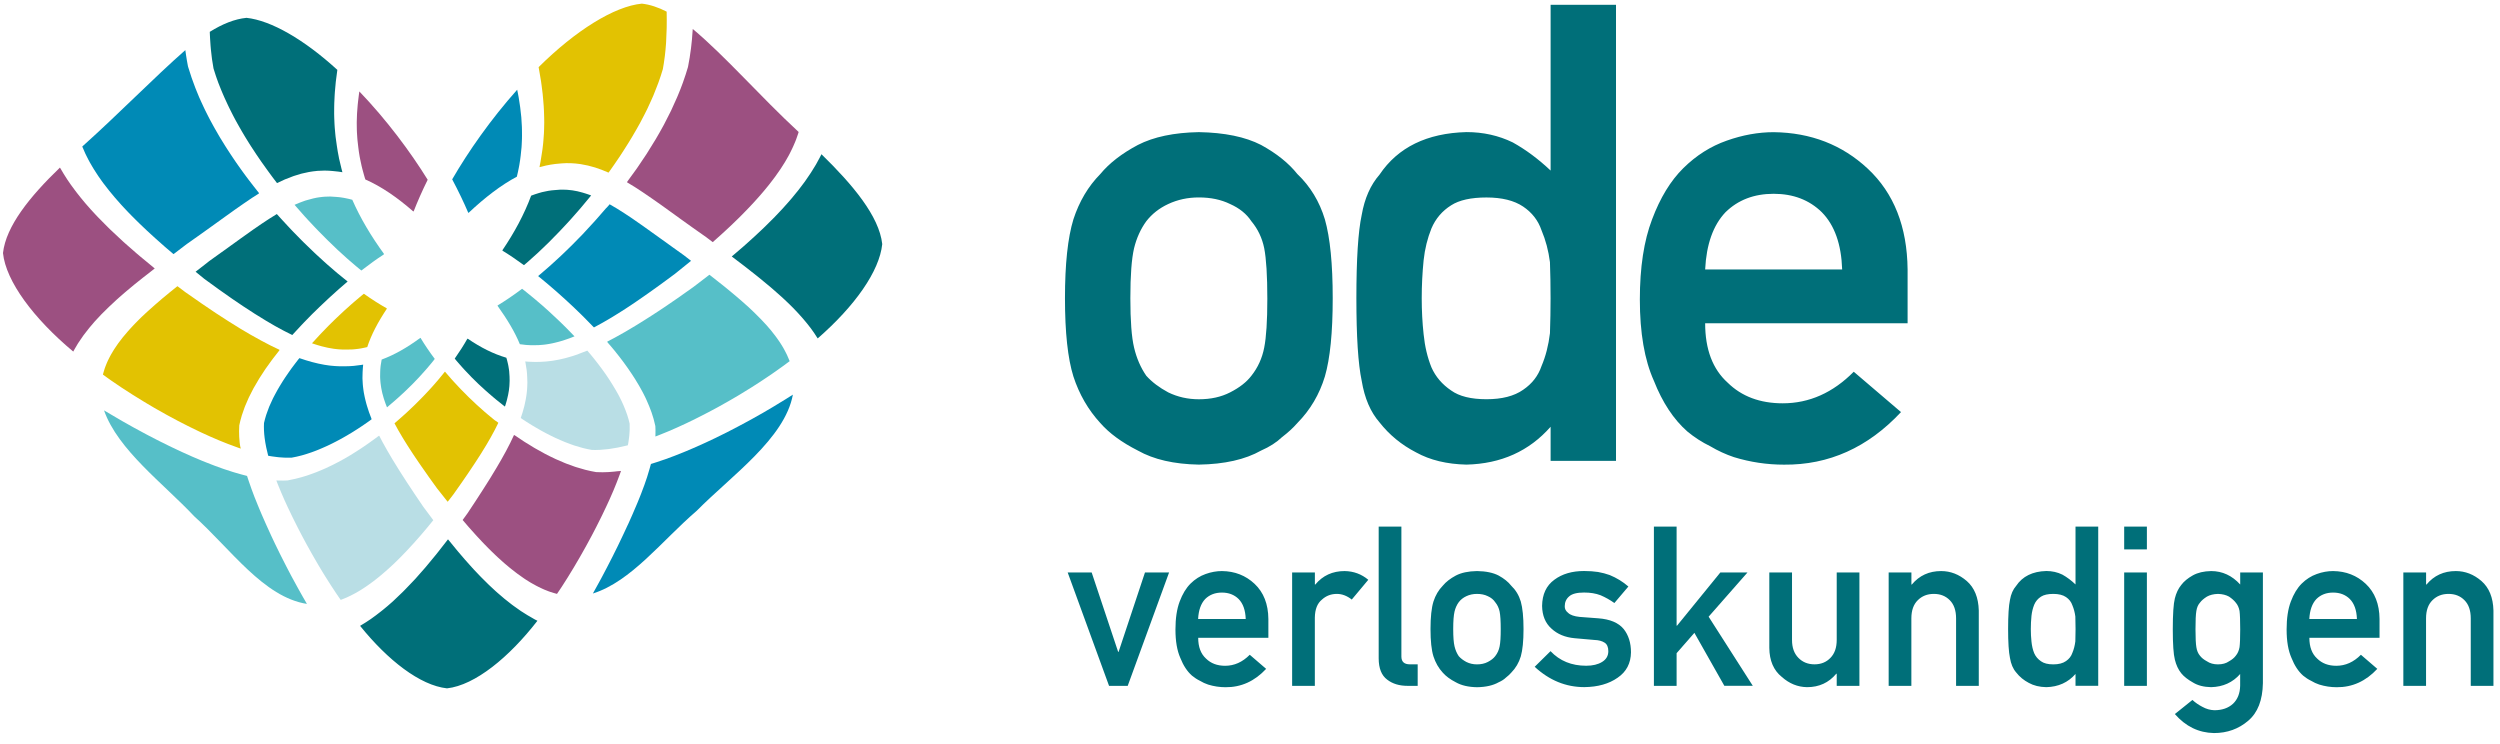
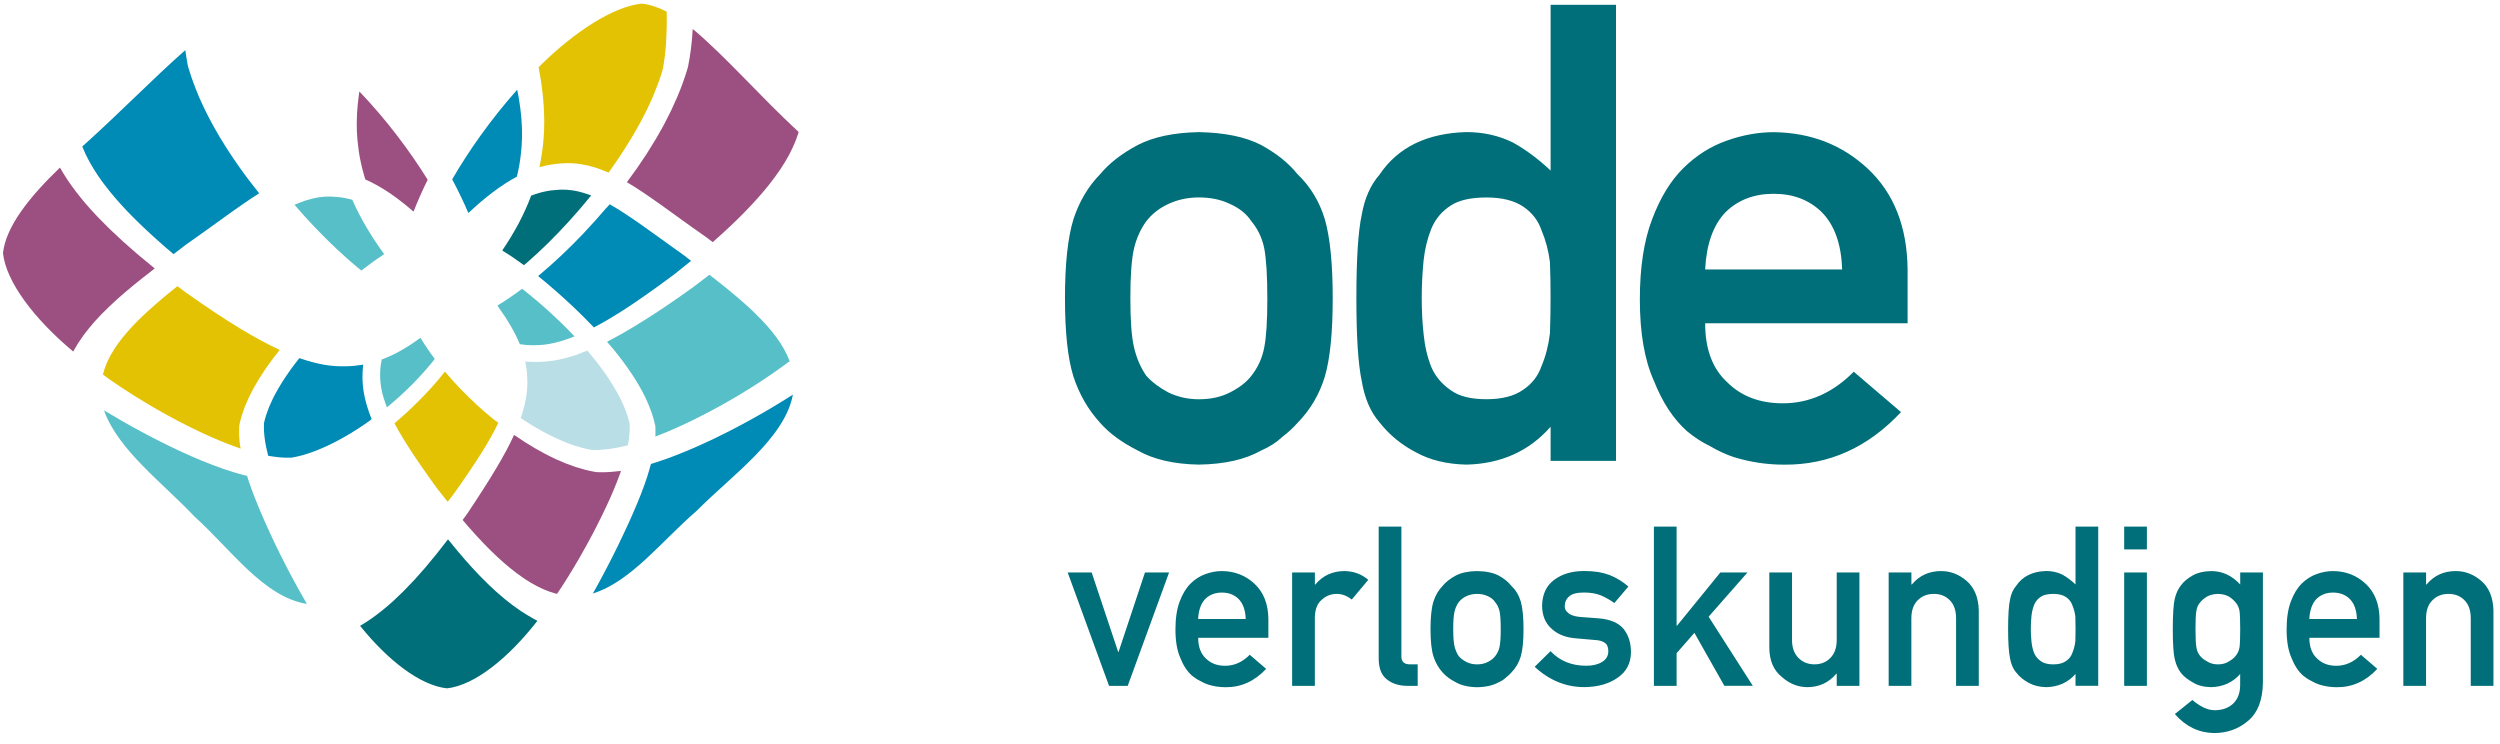
<svg xmlns="http://www.w3.org/2000/svg" width="232" height="69" viewBox="0 0 232 69">
  <g fill="none">
    <path fill="#006F79" d="M98.829 27.675C98.829 24.5 99.09 22.063 99.611 20.36 100.153 18.697 100.985 17.291 102.109 16.15 102.941 15.144 104.102 14.243 105.594 13.452 107.065 12.698 108.952 12.303 111.254 12.262 113.634 12.303 115.562 12.698 117.029 13.452 118.48 14.247 119.6 15.148 120.395 16.15 121.593 17.291 122.445 18.693 122.95 20.36 123.435 22.063 123.676 24.5 123.676 27.675 123.676 30.85 123.435 33.266 122.95 34.933 122.445 36.596 121.597 38.038 120.395 39.257 120.008 39.701 119.535 40.137 118.973 40.565 118.467 41.05 117.819 41.466 117.029 41.812 115.558 42.643 113.634 43.079 111.254 43.116 108.952 43.075 107.065 42.643 105.594 41.812 104.102 41.058 102.941 40.206 102.109 39.257 100.989 38.038 100.153 36.596 99.611 34.933 99.09 33.266 98.829 30.85 98.829 27.675zM117.608 27.732C117.608 25.584 117.51 24.015 117.318 23.029 117.123 22.08 116.727 21.248 116.128 20.531 115.684 19.855 115.024 19.321 114.156 18.934 113.324 18.526 112.355 18.322 111.254 18.322 110.227 18.322 109.282 18.526 108.41 18.934 107.578 19.321 106.902 19.855 106.376 20.531 105.855 21.248 105.476 22.08 105.243 23.029 105.011 24.015 104.897 25.564 104.897 27.675 104.897 29.766 105.011 31.294 105.243 32.26 105.476 33.246 105.855 34.118 106.376 34.872 106.898 35.451 107.574 35.964 108.41 36.412 109.282 36.836 110.227 37.052 111.254 37.052 112.359 37.052 113.324 36.84 114.156 36.412 115.028 35.968 115.684 35.455 116.128 34.872 116.727 34.118 117.127 33.246 117.318 32.26 117.51 31.294 117.608 29.786 117.608 27.732zM143.897 39.603C141.904 41.869 139.3 43.039 136.089 43.116 134.271 43.075 132.71 42.7 131.414 41.983 130.061 41.286 128.929 40.357 128.02 39.196 127.188 38.246 126.634 36.962 126.365 35.336 126.035 33.788 125.872 31.233 125.872 27.675 125.872 24.056 126.035 21.481 126.365 19.952 126.634 18.404 127.188 17.157 128.02 16.207 129.723 13.672 132.413 12.356 136.089 12.258 137.637 12.258 139.068 12.576 140.384 13.216 141.603 13.893 142.772 14.765 143.897 15.828L143.897.448 149.965.448 149.965 42.77 143.897 42.77 143.897 39.603zM137.947 18.326C136.517 18.326 135.42 18.567 134.667 19.052 133.835 19.573 133.224 20.291 132.837 21.199 132.47 22.108 132.225 23.094 132.111 24.162 131.997 25.303 131.936 26.473 131.936 27.675 131.936 28.816 131.993 29.929 132.111 31.013 132.225 32.154 132.47 33.181 132.837 34.089 133.224 34.962 133.835 35.675 134.667 36.237 135.42 36.779 136.513 37.048 137.947 37.048 139.378 37.048 140.51 36.759 141.342 36.176 142.173 35.614 142.744 34.88 143.053 33.971 143.441 33.062 143.701 32.048 143.836 30.923 143.873 29.819 143.893 28.735 143.893 27.671 143.893 26.509 143.873 25.397 143.836 24.333 143.701 23.27 143.441 22.283 143.053 21.371 142.744 20.462 142.173 19.724 141.342 19.166 140.51 18.608 139.378 18.326 137.947 18.326zM158.238 29.998C158.238 32.419 158.935 34.257 160.328 35.512 161.624 36.787 163.328 37.427 165.439 37.427 167.896 37.427 170.093 36.449 172.028 34.497L176.413 38.242C173.337 41.531 169.718 43.157 165.557 43.12 163.972 43.12 162.423 42.888 160.911 42.423 160.157 42.171 159.42 41.832 158.706 41.409 157.952 41.042 157.243 40.585 156.587 40.043 155.312 38.923 154.277 37.354 153.482 35.341 152.61 33.405 152.178 30.89 152.178 27.793 152.178 24.814 152.557 22.336 153.311 20.364 154.065 18.351 155.035 16.766 156.212 15.604 157.41 14.422 158.755 13.571 160.247 13.049 161.718 12.527 163.169 12.266 164.599 12.266 168.043 12.307 170.957 13.436 173.337 15.661 175.757 17.927 176.984 21.04 177.025 25.006L177.025 29.998 158.238 29.998 158.238 29.998zM170.953 25.006C170.875 22.662 170.247 20.894 169.066 19.696 167.904 18.555 166.413 17.984 164.595 17.984 162.778 17.984 161.286 18.555 160.125 19.696 158.984 20.898 158.352 22.667 158.238 25.006L170.953 25.006z" />
    <polygon fill="#006F79" points="99.081 53.125 101.307 53.125 103.764 60.493 103.805 60.493 106.254 53.125 108.491 53.125 104.652 63.647 102.92 63.647" />
    <path fill="#006F79" d="M111.193 59.189C111.193 60.032 111.434 60.676 111.918 61.116 112.367 61.561 112.958 61.785 113.691 61.785 114.543 61.785 115.305 61.442 115.977 60.762L117.498 62.07C116.43 63.219 115.175 63.786 113.728 63.774 113.178 63.774 112.64 63.692 112.114 63.529 111.853 63.443 111.597 63.325 111.348 63.174 111.087 63.048 110.843 62.885 110.614 62.698 110.17 62.306 109.812 61.76 109.534 61.055 109.233 60.379 109.082 59.503 109.082 58.419 109.082 57.379 109.213 56.511 109.473 55.823 109.734 55.122 110.072 54.568 110.48 54.16 110.896 53.748 111.364 53.451 111.882 53.268 112.391 53.084 112.897 52.995 113.394 52.995 114.588 53.007 115.598 53.402 116.426 54.18 117.265 54.971 117.693 56.059 117.705 57.445L117.705 59.189 111.193 59.189 111.193 59.189zM115.603 57.445C115.574 56.626 115.358 56.01 114.946 55.59 114.543 55.191 114.025 54.991 113.394 54.991 112.762 54.991 112.245 55.191 111.841 55.59 111.446 56.01 111.226 56.626 111.185 57.445L115.603 57.445zM119.914 53.125L122.021 53.125 122.021 54.242 122.062 54.242C122.755 53.41 123.659 52.995 124.78 52.995 125.619 53.007 126.353 53.28 126.977 53.805L125.444 55.639C125 55.289 124.54 55.114 124.063 55.114 123.525 55.114 123.064 55.289 122.681 55.639 122.249 55.986 122.029 56.54 122.017 57.31L122.017 63.647 119.91 63.647 119.91 53.125 119.914 53.125zM127.942 48.866L130.049 48.866 130.049 60.929C130.049 61.41 130.31 61.65 130.836 61.65L131.561 61.65 131.561 63.647 130.624 63.647C129.858 63.647 129.226 63.456 128.729 63.069 128.203 62.677 127.942 62.017 127.942 61.092L127.942 48.866zM132.751 58.378C132.751 57.269 132.841 56.418 133.024 55.823 133.212 55.24 133.501 54.751 133.892 54.352 134.182 54.001 134.585 53.687 135.103 53.41 135.612 53.145 136.268 53.007 137.067 52.995 137.894 53.007 138.562 53.145 139.072 53.41 139.577 53.687 139.964 54.001 140.241 54.352 140.657 54.751 140.955 55.24 141.13 55.823 141.297 56.418 141.383 57.269 141.383 58.378 141.383 59.486 141.297 60.33 141.13 60.913 140.955 61.495 140.661 61.997 140.241 62.425 140.107 62.579 139.944 62.73 139.748 62.881 139.573 63.052 139.349 63.195 139.072 63.317 138.562 63.606 137.894 63.761 137.067 63.774 136.268 63.761 135.612 63.606 135.103 63.317 134.585 63.052 134.182 62.755 133.892 62.425 133.501 62.001 133.212 61.495 133.024 60.913 132.841 60.33 132.751 59.486 132.751 58.378zM139.267 58.398C139.267 57.648 139.235 57.102 139.166 56.756 139.096 56.426 138.962 56.132 138.754 55.884 138.599 55.647 138.371 55.46 138.069 55.326 137.78 55.183 137.446 55.114 137.063 55.114 136.708 55.114 136.378 55.183 136.077 55.326 135.787 55.46 135.551 55.647 135.372 55.884 135.188 56.132 135.058 56.426 134.98 56.756 134.899 57.102 134.858 57.64 134.858 58.378 134.858 59.107 134.899 59.641 134.98 59.979 135.062 60.326 135.192 60.627 135.372 60.892 135.551 61.096 135.787 61.275 136.077 61.43 136.378 61.581 136.708 61.654 137.063 61.654 137.446 61.654 137.78 61.581 138.069 61.43 138.371 61.275 138.599 61.096 138.754 60.892 138.962 60.627 139.1 60.326 139.166 59.979 139.235 59.641 139.267 59.111 139.267 58.398zM147.198 61.781C147.801 61.781 148.294 61.663 148.677 61.426 149.06 61.19 149.252 60.86 149.252 60.432 149.252 60.053 149.138 59.788 148.91 59.641 148.673 59.486 148.363 59.401 147.972 59.389L146.118 59.226C145.238 59.144 144.525 58.847 143.974 58.333 143.412 57.832 143.123 57.135 143.106 56.234 143.119 55.154 143.498 54.343 144.243 53.801 144.969 53.259 145.89 52.99 147.002 52.99 147.487 52.99 147.919 53.023 148.302 53.08 148.685 53.149 149.044 53.243 149.382 53.365 150.026 53.63 150.605 53.985 151.114 54.429L149.814 55.961C149.411 55.672 148.983 55.432 148.535 55.24 148.09 55.069 147.581 54.987 147.002 54.987 146.342 54.987 145.886 55.105 145.621 55.342 145.344 55.578 145.209 55.884 145.209 56.255 145.197 56.491 145.299 56.699 145.523 56.874 145.723 57.07 146.081 57.196 146.591 57.249L148.323 57.379C149.411 57.461 150.197 57.791 150.678 58.374 151.126 58.94 151.355 59.662 151.355 60.534 151.342 61.553 150.927 62.343 150.116 62.893 149.309 63.46 148.278 63.753 147.023 63.765 145.315 63.765 143.783 63.138 142.418 61.879L143.889 60.428C144.745 61.332 145.845 61.781 147.198 61.781z" />
    <polygon fill="#006F79" points="153.482 48.866 155.589 48.866 155.589 58.06 155.63 58.06 159.648 53.125 162.166 53.125 158.56 57.229 162.659 63.643 160.019 63.643 157.239 58.728 155.589 60.615 155.589 63.647 153.482 63.647 153.482 48.866" />
    <path fill="#006F79" d="M164.192 53.125L166.299 53.125 166.299 59.389C166.299 60.098 166.498 60.652 166.894 61.051 167.285 61.451 167.782 61.65 168.385 61.65 168.988 61.65 169.481 61.451 169.864 61.051 170.256 60.652 170.447 60.098 170.447 59.389L170.447 53.125 172.554 53.125 172.554 63.647 170.447 63.647 170.447 62.522 170.406 62.522C169.714 63.354 168.809 63.769 167.696 63.769 166.828 63.757 166.046 63.439 165.349 62.816 164.591 62.209 164.204 61.308 164.192 60.118L164.192 53.125 164.192 53.125zM175.272 53.125L177.379 53.125 177.379 54.242 177.42 54.242C178.113 53.41 179.017 52.995 180.138 52.995 181.006 52.995 181.797 53.3 182.514 53.916 183.227 54.539 183.598 55.448 183.631 56.654L183.631 63.647 181.524 63.647 181.524 57.384C181.524 56.646 181.328 56.088 180.941 55.7 180.558 55.309 180.065 55.114 179.462 55.114 178.858 55.114 178.361 55.309 177.97 55.7 177.575 56.088 177.375 56.646 177.375 57.384L177.375 63.647 175.268 63.647 175.268 53.125 175.272 53.125zM192.608 62.543C191.916 63.333 191.015 63.741 189.898 63.769 189.267 63.757 188.725 63.623 188.276 63.374 187.808 63.13 187.412 62.808 187.099 62.4 186.809 62.07 186.618 61.618 186.524 61.051 186.41 60.509 186.353 59.617 186.353 58.374 186.353 57.111 186.41 56.21 186.524 55.676 186.618 55.134 186.809 54.698 187.099 54.368 187.69 53.484 188.623 53.023 189.898 52.99 190.436 52.99 190.933 53.1 191.39 53.325 191.814 53.561 192.221 53.867 192.608 54.237L192.608 48.866 194.715 48.866 194.715 63.643 192.608 63.643 192.608 62.543zM190.546 55.114C190.049 55.114 189.67 55.199 189.409 55.366 189.12 55.55 188.908 55.798 188.774 56.116 188.647 56.434 188.562 56.776 188.521 57.151 188.48 57.551 188.46 57.958 188.46 58.378 188.46 58.777 188.48 59.164 188.521 59.543 188.562 59.943 188.643 60.301 188.774 60.619 188.908 60.925 189.12 61.174 189.409 61.369 189.67 61.557 190.049 61.654 190.546 61.654 191.043 61.654 191.435 61.553 191.724 61.349 192.013 61.153 192.213 60.896 192.319 60.579 192.454 60.261 192.543 59.906 192.592 59.515 192.604 59.128 192.612 58.753 192.612 58.378 192.612 57.97 192.604 57.583 192.592 57.212 192.543 56.842 192.454 56.495 192.319 56.177 192.213 55.859 192.013 55.603 191.724 55.407 191.435 55.211 191.039 55.114 190.546 55.114zM197.124 48.866L199.231 48.866 199.231 50.985 197.124 50.985 197.124 48.866zM197.124 53.125L199.231 53.125 199.231 63.647 197.124 63.647 197.124 53.125zM207.891 62.543C207.198 63.333 206.297 63.741 205.193 63.769 204.516 63.757 203.95 63.611 203.502 63.333 203.033 63.069 202.67 62.787 202.422 62.482 202.144 62.135 201.949 61.716 201.827 61.214 201.7 60.721 201.635 59.784 201.635 58.398 201.635 56.984 201.7 56.031 201.827 55.529 201.949 55.036 202.144 54.621 202.422 54.282 202.67 53.952 203.029 53.655 203.502 53.39 203.95 53.141 204.516 53.007 205.193 52.995 206.232 52.995 207.133 53.41 207.891 54.242L207.891 53.125 209.997 53.125 209.997 63.395C209.969 64.976 209.517 66.137 208.636 66.883 207.748 67.645 206.688 68.028 205.454 68.028 204.035 68 202.829 67.413 201.827 66.264L203.457 64.955C203.726 65.204 204.035 65.416 204.382 65.595 204.736 65.791 205.107 65.897 205.49 65.909 206.207 65.909 206.786 65.709 207.222 65.31 207.65 64.902 207.874 64.344 207.886 63.627L207.886 62.543 207.891 62.543zM203.742 58.398C203.742 59.201 203.77 59.755 203.823 60.061 203.872 60.379 203.982 60.644 204.158 60.852 204.3 61.039 204.512 61.214 204.802 61.369 205.079 61.557 205.421 61.654 205.828 61.654 206.236 61.654 206.582 61.561 206.855 61.369 207.133 61.214 207.34 61.043 207.479 60.852 207.654 60.644 207.772 60.379 207.829 60.061 207.87 59.755 207.891 59.201 207.891 58.398 207.891 57.579 207.87 57.013 207.829 56.695 207.768 56.377 207.65 56.12 207.479 55.925 207.336 55.737 207.128 55.55 206.855 55.366 206.578 55.211 206.236 55.126 205.828 55.114 205.421 55.126 205.075 55.211 204.802 55.366 204.512 55.55 204.296 55.733 204.158 55.925 203.982 56.12 203.872 56.377 203.823 56.695 203.766 57.013 203.742 57.579 203.742 58.398zM214.309 59.189C214.309 60.032 214.549 60.676 215.034 61.116 215.483 61.561 216.074 61.785 216.807 61.785 217.659 61.785 218.421 61.442 219.093 60.762L220.613 62.07C219.546 63.219 218.291 63.786 216.844 63.774 216.294 63.774 215.756 63.692 215.23 63.529 214.969 63.443 214.713 63.325 214.464 63.174 214.203 63.048 213.955 62.885 213.73 62.698 213.286 62.306 212.928 61.76 212.65 61.055 212.349 60.379 212.198 59.503 212.198 58.419 212.198 57.379 212.328 56.511 212.589 55.823 212.85 55.122 213.188 54.568 213.596 54.16 214.012 53.748 214.48 53.451 214.998 53.268 215.507 53.084 216.013 52.995 216.51 52.995 217.704 53.007 218.714 53.402 219.542 54.18 220.381 54.971 220.809 56.059 220.821 57.445L220.821 59.189 214.309 59.189 214.309 59.189zM218.723 57.445C218.694 56.626 218.478 56.01 218.066 55.59 217.663 55.191 217.145 54.991 216.514 54.991 215.882 54.991 215.365 55.191 214.961 55.59 214.566 56.01 214.346 56.626 214.305 57.445L218.723 57.445zM223.034 53.125L225.141 53.125 225.141 54.242 225.182 54.242C225.875 53.41 226.779 52.995 227.9 52.995 228.768 52.995 229.559 53.3 230.276 53.916 230.989 54.539 231.36 55.448 231.392 56.654L231.392 63.647 229.286 63.647 229.286 57.384C229.286 56.646 229.09 56.088 228.703 55.7 228.32 55.309 227.827 55.114 227.224 55.114 226.62 55.114 226.123 55.309 225.732 55.7 225.337 56.088 225.137 56.646 225.137 57.384L225.137 63.647 223.03 63.647 223.03 53.125 223.034 53.125zM49.115 57.184C49.062 57.155 49.009 57.123 48.956 57.094 48.744 56.968 48.536 56.837 48.324 56.695 48.284 56.666 48.239 56.638 48.198 56.605 48.023 56.487 47.847 56.361 47.668 56.23 47.607 56.185 47.542 56.137 47.481 56.092 47.281 55.941 47.081 55.786 46.882 55.619 46.865 55.603 46.845 55.59 46.829 55.578 46.613 55.399 46.393 55.211 46.177 55.02 46.115 54.967 46.054 54.91 45.993 54.857 45.818 54.702 45.647 54.539 45.472 54.372 45.419 54.323 45.37 54.274 45.317 54.225 45.101 54.017 44.881 53.801 44.665 53.577 44.616 53.528 44.567 53.475 44.518 53.426 44.339 53.243 44.163 53.056 43.984 52.864 43.923 52.799 43.862 52.734 43.801 52.664 43.361 52.184 42.92 51.678 42.48 51.152 42.423 51.083 42.362 51.014 42.305 50.941 42.122 50.721 41.938 50.496 41.755 50.268 41.714 50.219 41.673 50.17 41.633 50.121 41.612 50.097 41.596 50.077 41.576 50.052 41.576 50.056 41.572 50.056 41.572 50.06 41.572 50.056 41.568 50.056 41.568 50.056 41.555 50.073 41.543 50.089 41.531 50.105 41.237 50.492 40.94 50.867 40.642 51.242 40.565 51.34 40.488 51.438 40.406 51.536 40.162 51.841 39.913 52.139 39.668 52.428 39.599 52.51 39.53 52.595 39.461 52.677 39.159 53.031 38.853 53.374 38.552 53.708 38.491 53.773 38.43 53.838 38.368 53.903 38.112 54.18 37.859 54.445 37.602 54.702 37.529 54.779 37.452 54.857 37.378 54.93 37.073 55.232 36.767 55.525 36.465 55.802 36.429 55.835 36.396 55.863 36.363 55.892 36.09 56.137 35.821 56.365 35.548 56.585 35.471 56.65 35.389 56.711 35.312 56.772 35.019 57.005 34.725 57.225 34.436 57.428 34.428 57.437 34.42 57.441 34.407 57.449 34.11 57.657 33.812 57.84 33.519 58.015 33.486 58.036 33.45 58.06 33.417 58.08 35.989 61.271 38.976 63.606 41.482 63.879 44.09 63.59 47.252 60.986 49.873 57.608 49.84 57.591 49.804 57.571 49.771 57.555 49.714 57.526 49.661 57.498 49.604 57.469 49.449 57.375 49.282 57.282 49.115 57.184z" />
    <path fill="#9C5081" d="M7.209,31.913 C7.242,31.864 7.27,31.815 7.303,31.767 C7.429,31.571 7.564,31.371 7.706,31.176 C7.735,31.135 7.767,31.098 7.796,31.057 C7.918,30.894 8.04,30.731 8.175,30.568 C8.22,30.511 8.269,30.454 8.314,30.393 C8.464,30.21 8.619,30.026 8.782,29.843 C8.798,29.827 8.815,29.806 8.831,29.79 C9.01,29.59 9.198,29.391 9.389,29.191 C9.446,29.134 9.503,29.077 9.561,29.02 C9.715,28.865 9.874,28.706 10.037,28.551 C10.09,28.502 10.139,28.449 10.192,28.4 C10.4,28.205 10.612,28.005 10.832,27.805 C10.889,27.757 10.946,27.708 10.999,27.655 C11.174,27.5 11.354,27.341 11.537,27.186 C11.61,27.125 11.684,27.06 11.757,26.999 C11.981,26.807 12.209,26.615 12.446,26.424 C12.474,26.399 12.503,26.379 12.531,26.355 C12.764,26.167 13,25.976 13.24,25.788 C13.322,25.723 13.408,25.658 13.493,25.593 C13.689,25.438 13.893,25.283 14.092,25.124 C14.161,25.071 14.231,25.018 14.3,24.961 C14.316,24.949 14.333,24.932 14.353,24.92 C14.349,24.916 14.349,24.916 14.345,24.912 C14.349,24.912 14.349,24.908 14.353,24.908 C14.337,24.896 14.32,24.883 14.304,24.867 C13.852,24.504 13.416,24.142 12.988,23.779 C12.878,23.685 12.772,23.596 12.666,23.506 C12.319,23.209 11.981,22.911 11.651,22.618 C11.561,22.536 11.468,22.455 11.378,22.373 C10.983,22.014 10.604,21.656 10.237,21.305 C10.164,21.232 10.09,21.163 10.017,21.089 C9.715,20.796 9.43,20.503 9.149,20.213 C9.063,20.124 8.978,20.038 8.896,19.948 C8.57,19.602 8.256,19.256 7.963,18.913 C7.926,18.872 7.894,18.832 7.857,18.787 C7.6,18.485 7.36,18.184 7.128,17.886 C7.058,17.797 6.993,17.711 6.928,17.621 C6.683,17.299 6.455,16.977 6.243,16.66 C6.235,16.651 6.227,16.639 6.223,16.627 C6.007,16.301 5.815,15.983 5.632,15.665 C5.612,15.629 5.583,15.588 5.563,15.551 C2.771,18.237 0.55,20.992 0.277,23.482 C0.546,26.106 3.126,29.562 6.798,32.626 C6.814,32.594 6.834,32.561 6.85,32.529 C6.879,32.476 6.908,32.423 6.94,32.37 C7.022,32.227 7.115,32.072 7.209,31.913 Z" />
-     <path fill="#006F79" d="M67.918,23.799 C67.914,23.799 67.914,23.804 67.91,23.804 C67.922,23.816 67.934,23.824 67.951,23.836 C68.334,24.125 68.713,24.411 69.084,24.696 C69.177,24.769 69.271,24.843 69.365,24.916 C69.666,25.148 69.96,25.381 70.249,25.613 C70.331,25.678 70.416,25.747 70.498,25.813 C70.844,26.094 71.186,26.375 71.512,26.652 C71.586,26.713 71.651,26.774 71.72,26.831 C71.985,27.06 72.246,27.292 72.499,27.52 C72.58,27.593 72.662,27.667 72.739,27.74 C73.037,28.017 73.326,28.294 73.599,28.572 C73.636,28.608 73.672,28.649 73.709,28.686 C73.945,28.93 74.169,29.171 74.381,29.415 C74.447,29.493 74.516,29.566 74.581,29.643 C74.809,29.908 75.025,30.177 75.225,30.442 C75.233,30.454 75.245,30.467 75.254,30.479 C75.461,30.756 75.645,31.029 75.816,31.306 C75.836,31.339 75.865,31.371 75.885,31.404 C79.325,28.404 81.615,25.173 81.872,22.65 C81.586,20.058 79.129,17.14 76.232,14.312 C76.215,14.349 76.195,14.386 76.175,14.422 C76.146,14.483 76.113,14.545 76.081,14.606 C75.987,14.785 75.889,14.968 75.787,15.148 C75.755,15.205 75.722,15.262 75.69,15.319 C75.555,15.547 75.412,15.779 75.262,16.012 C75.233,16.056 75.201,16.101 75.172,16.146 C75.042,16.342 74.907,16.537 74.769,16.737 C74.72,16.802 74.675,16.872 74.626,16.937 C74.463,17.161 74.292,17.389 74.112,17.617 C74.1,17.634 74.088,17.65 74.076,17.662 C73.884,17.907 73.68,18.155 73.469,18.404 C73.411,18.469 73.354,18.534 73.297,18.604 C73.126,18.803 72.947,19.007 72.759,19.211 C72.711,19.268 72.658,19.321 72.609,19.378 C72.376,19.63 72.136,19.883 71.891,20.136 C71.843,20.189 71.79,20.238 71.737,20.291 C71.529,20.503 71.317,20.714 71.097,20.926 C71.027,20.996 70.954,21.065 70.885,21.134 C70.343,21.656 69.772,22.182 69.173,22.711 C69.096,22.781 69.014,22.85 68.937,22.919 C68.684,23.139 68.427,23.359 68.167,23.579 C68.11,23.628 68.048,23.677 67.991,23.73 C67.963,23.755 67.938,23.775 67.914,23.795 C67.914,23.799 67.918,23.799 67.918,23.799 Z" />
    <path fill="#56BFC8" d="M27.748,54.755 C27.691,54.653 27.634,54.555 27.581,54.453 C27.406,54.14 27.239,53.83 27.072,53.52 C27.06,53.496 27.047,53.467 27.031,53.443 C26.88,53.158 26.73,52.876 26.587,52.595 C26.534,52.497 26.485,52.395 26.436,52.298 C26.33,52.09 26.224,51.886 26.122,51.682 C26.069,51.576 26.016,51.47 25.963,51.364 C25.862,51.165 25.768,50.965 25.67,50.765 C25.625,50.672 25.576,50.574 25.531,50.48 C25.405,50.219 25.283,49.963 25.165,49.706 C25.152,49.677 25.14,49.653 25.128,49.624 C24.998,49.343 24.871,49.066 24.749,48.793 C24.712,48.711 24.676,48.63 24.639,48.548 C24.553,48.357 24.468,48.165 24.386,47.974 C24.346,47.88 24.305,47.786 24.264,47.693 C24.187,47.509 24.109,47.33 24.036,47.151 C23.999,47.065 23.962,46.979 23.93,46.894 C23.84,46.674 23.755,46.458 23.669,46.246 C23.653,46.205 23.636,46.168 23.62,46.128 C23.522,45.875 23.429,45.622 23.339,45.378 C23.314,45.313 23.294,45.247 23.27,45.178 C23.204,44.999 23.143,44.815 23.082,44.64 C23.054,44.559 23.029,44.477 23.001,44.396 C22.976,44.322 22.948,44.245 22.927,44.172 C22.923,44.172 22.923,44.172 22.919,44.172 C22.919,44.168 22.919,44.168 22.915,44.163 C22.838,44.143 22.76,44.123 22.683,44.102 C22.589,44.078 22.499,44.053 22.406,44.029 C22.218,43.98 22.027,43.923 21.835,43.866 C21.758,43.842 21.68,43.821 21.603,43.797 C21.334,43.715 21.065,43.626 20.788,43.532 C20.727,43.511 20.666,43.487 20.604,43.467 C20.384,43.389 20.164,43.312 19.94,43.226 C19.842,43.189 19.74,43.149 19.643,43.112 C19.447,43.039 19.251,42.961 19.052,42.88 C18.946,42.839 18.84,42.794 18.734,42.753 C18.514,42.664 18.294,42.57 18.07,42.472 C17.988,42.436 17.903,42.403 17.821,42.366 C17.515,42.232 17.202,42.093 16.888,41.947 C16.819,41.914 16.753,41.881 16.684,41.853 C16.431,41.735 16.175,41.616 15.918,41.49 C15.808,41.437 15.702,41.384 15.592,41.331 C15.364,41.221 15.131,41.107 14.899,40.989 C14.789,40.932 14.675,40.875 14.561,40.818 C14.296,40.683 14.031,40.545 13.766,40.406 C13.685,40.365 13.607,40.325 13.526,40.28 C13.175,40.092 12.821,39.901 12.462,39.705 C12.393,39.668 12.328,39.628 12.258,39.591 C11.965,39.428 11.672,39.265 11.374,39.094 C11.26,39.029 11.146,38.963 11.032,38.894 C10.771,38.743 10.506,38.589 10.241,38.43 C10.127,38.36 10.009,38.291 9.891,38.222 C9.813,38.173 9.736,38.128 9.654,38.083 C10.946,41.759 15.16,44.86 18.033,47.921 C21.428,50.973 24.464,55.411 28.482,56.043 C28.429,55.953 28.376,55.859 28.323,55.766 C28.254,55.647 28.188,55.533 28.119,55.415 C27.997,55.195 27.871,54.975 27.748,54.755 Z" />
-     <path fill="#B9DEE5" d="M39.285,47.032 C39.277,47.024 39.273,47.012 39.265,47.004 C38.984,46.592 38.719,46.201 38.47,45.83 C38.43,45.773 38.393,45.716 38.356,45.655 C38.152,45.349 37.957,45.052 37.769,44.771 C37.708,44.677 37.651,44.587 37.594,44.498 C37.439,44.257 37.289,44.025 37.146,43.801 C37.085,43.703 37.02,43.605 36.962,43.507 C36.832,43.299 36.71,43.096 36.588,42.9 C36.531,42.806 36.473,42.713 36.416,42.623 C36.294,42.419 36.18,42.224 36.07,42.032 C36.029,41.959 35.98,41.885 35.94,41.812 C35.793,41.555 35.65,41.303 35.52,41.062 C35.508,41.038 35.495,41.017 35.483,40.993 C35.381,40.805 35.283,40.618 35.194,40.439 C35.186,40.443 35.178,40.451 35.169,40.455 C35.165,40.451 35.165,40.443 35.161,40.439 C35.161,40.439 35.157,40.443 35.157,40.443 C35.12,40.471 35.08,40.5 35.039,40.528 C34.937,40.606 34.835,40.683 34.725,40.761 C34.668,40.801 34.611,40.842 34.55,40.887 C34.456,40.956 34.362,41.021 34.265,41.091 C34.199,41.136 34.134,41.18 34.069,41.229 C33.975,41.294 33.882,41.36 33.784,41.425 C33.715,41.474 33.641,41.519 33.572,41.568 C33.474,41.633 33.376,41.698 33.278,41.759 C33.205,41.808 33.132,41.853 33.058,41.902 C32.952,41.967 32.846,42.036 32.741,42.101 C32.667,42.146 32.598,42.191 32.525,42.236 C32.398,42.309 32.272,42.387 32.146,42.46 C32.088,42.493 32.031,42.529 31.97,42.562 C31.783,42.668 31.595,42.77 31.404,42.872 C31.355,42.9 31.302,42.925 31.249,42.949 C31.106,43.022 30.96,43.1 30.813,43.173 C30.74,43.21 30.662,43.247 30.589,43.279 C30.462,43.34 30.336,43.397 30.21,43.458 C30.128,43.495 30.043,43.532 29.957,43.568 C29.835,43.621 29.713,43.674 29.586,43.723 C29.501,43.76 29.411,43.793 29.325,43.829 C29.203,43.878 29.077,43.923 28.951,43.968 C28.861,44 28.775,44.029 28.686,44.062 C28.555,44.106 28.425,44.147 28.299,44.188 C28.213,44.212 28.127,44.241 28.046,44.265 C27.903,44.306 27.761,44.343 27.618,44.379 C27.545,44.4 27.471,44.42 27.398,44.436 C27.182,44.485 26.966,44.53 26.75,44.571 C26.73,44.575 26.709,44.579 26.685,44.583 C26.664,44.583 26.644,44.583 26.624,44.587 C26.404,44.599 26.179,44.599 25.947,44.595 C25.894,44.595 25.837,44.591 25.784,44.591 C25.739,44.591 25.69,44.591 25.646,44.587 C25.666,44.64 25.682,44.689 25.703,44.742 C25.735,44.824 25.768,44.905 25.8,44.991 C25.862,45.146 25.927,45.3 25.992,45.455 C26.025,45.533 26.057,45.614 26.09,45.692 C26.171,45.887 26.257,46.083 26.346,46.283 C26.363,46.323 26.383,46.364 26.399,46.405 C26.505,46.645 26.62,46.89 26.734,47.134 C26.766,47.2 26.799,47.269 26.831,47.334 C26.917,47.517 27.007,47.701 27.096,47.888 C27.137,47.974 27.182,48.059 27.223,48.145 C27.308,48.324 27.398,48.5 27.492,48.683 C27.532,48.764 27.577,48.85 27.618,48.936 C27.728,49.147 27.838,49.363 27.952,49.579 C27.977,49.628 28.005,49.681 28.03,49.73 C28.172,49.999 28.315,50.268 28.466,50.541 C28.498,50.602 28.535,50.668 28.572,50.729 C28.686,50.941 28.804,51.152 28.926,51.364 C28.979,51.454 29.028,51.544 29.081,51.637 C29.191,51.829 29.305,52.025 29.419,52.22 C29.472,52.314 29.529,52.408 29.582,52.501 C29.709,52.717 29.839,52.933 29.973,53.149 C30.014,53.219 30.055,53.288 30.1,53.357 C30.275,53.642 30.454,53.924 30.638,54.209 C30.683,54.274 30.723,54.339 30.768,54.409 C30.911,54.629 31.053,54.845 31.2,55.065 C31.269,55.167 31.339,55.268 31.408,55.37 C31.477,55.468 31.546,55.57 31.616,55.668 C31.628,55.664 31.64,55.66 31.657,55.656 C31.714,55.635 31.775,55.607 31.832,55.586 C31.95,55.542 32.068,55.493 32.19,55.44 C32.26,55.411 32.325,55.374 32.394,55.342 C32.508,55.289 32.618,55.232 32.732,55.175 C32.806,55.138 32.875,55.097 32.948,55.061 C33.062,55 33.177,54.934 33.291,54.865 C33.364,54.824 33.433,54.779 33.507,54.735 C33.625,54.661 33.743,54.584 33.865,54.502 C33.935,54.458 34,54.413 34.069,54.364 C34.204,54.27 34.338,54.172 34.477,54.07 C34.53,54.03 34.583,53.993 34.64,53.952 C34.831,53.805 35.023,53.655 35.218,53.496 C35.226,53.488 35.239,53.479 35.247,53.471 C35.43,53.321 35.614,53.162 35.801,52.999 C35.862,52.942 35.927,52.884 35.993,52.827 C36.123,52.709 36.257,52.587 36.392,52.465 C36.469,52.395 36.543,52.318 36.62,52.249 C36.742,52.131 36.865,52.012 36.987,51.89 C37.068,51.809 37.15,51.727 37.231,51.646 C37.35,51.523 37.472,51.401 37.59,51.275 C37.672,51.189 37.757,51.1 37.839,51.014 C37.961,50.884 38.079,50.753 38.201,50.619 C38.283,50.529 38.364,50.443 38.446,50.354 C38.576,50.211 38.707,50.06 38.833,49.914 C38.906,49.828 38.98,49.751 39.053,49.665 C39.241,49.449 39.428,49.229 39.615,49.001 C39.681,48.923 39.746,48.846 39.807,48.768 C39.941,48.605 40.076,48.442 40.21,48.275 C40.194,48.255 40.182,48.235 40.166,48.214 C39.864,47.815 39.575,47.424 39.285,47.032 Z" />
    <path fill="#E2C202" d="M22.267,41.266 C22.259,41.193 22.247,41.123 22.239,41.05 C22.226,40.94 22.222,40.834 22.214,40.728 C22.21,40.663 22.202,40.594 22.198,40.528 C22.19,40.414 22.19,40.3 22.19,40.186 C22.19,40.129 22.186,40.076 22.186,40.019 C22.186,39.852 22.19,39.689 22.202,39.526 C22.202,39.505 22.206,39.489 22.206,39.469 C22.21,39.448 22.214,39.428 22.218,39.412 C22.271,39.159 22.336,38.902 22.414,38.646 C22.422,38.617 22.43,38.584 22.438,38.556 C22.516,38.307 22.601,38.059 22.699,37.806 C22.715,37.765 22.732,37.725 22.748,37.68 C22.846,37.431 22.956,37.178 23.074,36.926 C23.094,36.885 23.115,36.84 23.135,36.799 C23.257,36.543 23.388,36.286 23.53,36.025 C23.547,35.997 23.563,35.964 23.583,35.936 C23.885,35.389 24.227,34.839 24.602,34.289 C24.623,34.261 24.643,34.232 24.663,34.199 C24.843,33.939 25.03,33.678 25.226,33.417 C25.258,33.376 25.287,33.336 25.32,33.291 C25.511,33.034 25.711,32.781 25.914,32.529 C25.923,32.516 25.931,32.508 25.939,32.496 C25.931,32.492 25.927,32.492 25.919,32.488 C25.927,32.48 25.931,32.472 25.939,32.463 C25.927,32.459 25.91,32.451 25.898,32.443 C25.654,32.329 25.401,32.207 25.144,32.08 C25.132,32.072 25.116,32.068 25.104,32.06 C24.843,31.93 24.574,31.787 24.301,31.64 C24.256,31.616 24.211,31.591 24.166,31.567 C23.897,31.42 23.62,31.265 23.331,31.102 C23.282,31.074 23.229,31.045 23.18,31.017 C22.883,30.846 22.577,30.666 22.263,30.475 C22.239,30.462 22.218,30.446 22.194,30.43 C21.88,30.238 21.554,30.035 21.216,29.823 C21.175,29.798 21.138,29.774 21.102,29.749 C20.759,29.533 20.405,29.301 20.038,29.061 C19.973,29.016 19.904,28.971 19.838,28.926 C19.472,28.682 19.088,28.425 18.693,28.152 C18.628,28.107 18.563,28.062 18.502,28.017 C18.082,27.728 17.646,27.426 17.189,27.104 C16.941,26.921 16.7,26.738 16.464,26.558 C16.256,26.725 16.048,26.888 15.845,27.056 C15.828,27.068 15.812,27.08 15.8,27.092 C15.555,27.292 15.315,27.488 15.078,27.687 C15.025,27.732 14.977,27.773 14.928,27.818 C14.752,27.968 14.573,28.115 14.406,28.266 C14.333,28.331 14.259,28.396 14.186,28.462 C14.043,28.588 13.901,28.714 13.762,28.841 C13.685,28.914 13.607,28.983 13.53,29.052 C13.403,29.171 13.277,29.289 13.151,29.407 C13.073,29.48 13,29.554 12.927,29.627 C12.808,29.745 12.694,29.859 12.58,29.978 C12.511,30.051 12.438,30.12 12.372,30.194 C12.258,30.312 12.148,30.434 12.042,30.552 C11.981,30.617 11.92,30.683 11.863,30.752 C11.741,30.89 11.627,31.029 11.513,31.167 C11.476,31.212 11.435,31.257 11.398,31.302 C11.252,31.485 11.113,31.665 10.983,31.844 C10.95,31.889 10.926,31.93 10.893,31.974 C10.795,32.109 10.702,32.247 10.616,32.382 C10.575,32.447 10.535,32.512 10.494,32.578 C10.424,32.692 10.355,32.802 10.294,32.916 C10.253,32.985 10.217,33.058 10.18,33.128 C10.123,33.234 10.07,33.34 10.021,33.446 C9.988,33.519 9.956,33.588 9.923,33.662 C9.878,33.767 9.834,33.869 9.797,33.975 C9.768,34.045 9.744,34.118 9.719,34.187 C9.683,34.293 9.65,34.399 9.622,34.505 C9.601,34.57 9.581,34.636 9.565,34.701 C9.561,34.721 9.556,34.741 9.552,34.762 C9.691,34.864 9.829,34.962 9.968,35.063 C10.082,35.145 10.192,35.222 10.306,35.304 C10.608,35.516 10.909,35.72 11.211,35.919 C11.244,35.94 11.276,35.964 11.309,35.984 C11.643,36.204 11.977,36.42 12.307,36.628 C12.409,36.694 12.515,36.759 12.617,36.82 C12.849,36.967 13.077,37.109 13.31,37.248 C13.424,37.317 13.542,37.386 13.656,37.456 C13.88,37.59 14.104,37.72 14.324,37.851 C14.43,37.912 14.532,37.973 14.638,38.03 C14.915,38.189 15.188,38.34 15.457,38.491 C15.502,38.515 15.547,38.54 15.592,38.564 C15.906,38.735 16.215,38.902 16.525,39.065 C16.611,39.11 16.696,39.155 16.782,39.196 C17.006,39.31 17.226,39.424 17.442,39.534 C17.544,39.587 17.646,39.636 17.748,39.685 C17.951,39.787 18.155,39.884 18.359,39.982 C18.453,40.027 18.546,40.072 18.64,40.117 C18.877,40.227 19.113,40.337 19.345,40.439 C19.394,40.459 19.443,40.483 19.496,40.508 C19.777,40.634 20.054,40.752 20.331,40.867 C20.397,40.895 20.466,40.92 20.531,40.948 C20.739,41.034 20.943,41.115 21.142,41.193 C21.228,41.225 21.318,41.258 21.403,41.29 C21.587,41.36 21.766,41.425 21.945,41.49 C22.031,41.519 22.112,41.551 22.194,41.58 C22.243,41.596 22.292,41.612 22.341,41.629 C22.341,41.616 22.336,41.604 22.336,41.592 C22.296,41.478 22.283,41.372 22.267,41.266 Z" />
    <path fill="#008AB6" d="M34.464,38.833 C34.387,38.641 34.318,38.45 34.248,38.262 C34.224,38.193 34.204,38.124 34.179,38.051 C34.134,37.912 34.089,37.778 34.049,37.643 C34.024,37.566 34.004,37.488 33.983,37.411 C33.951,37.289 33.918,37.166 33.89,37.044 C33.869,36.967 33.853,36.885 33.837,36.808 C33.812,36.689 33.788,36.571 33.767,36.457 C33.755,36.38 33.743,36.302 33.731,36.225 C33.715,36.107 33.698,35.989 33.686,35.87 C33.678,35.797 33.67,35.728 33.666,35.654 C33.657,35.528 33.649,35.402 33.645,35.275 C33.645,35.214 33.637,35.157 33.637,35.096 C33.637,34.913 33.641,34.733 33.649,34.55 C33.653,34.411 33.662,34.269 33.674,34.126 C33.678,34.085 33.682,34.045 33.686,34.004 C33.69,33.947 33.694,33.894 33.702,33.837 C33.657,33.845 33.617,33.849 33.572,33.857 C33.56,33.861 33.547,33.861 33.531,33.865 C33.303,33.902 33.075,33.931 32.851,33.951 C32.838,33.951 32.826,33.951 32.81,33.955 C32.578,33.975 32.349,33.988 32.117,33.988 C32.068,33.988 32.019,33.992 31.97,33.992 C31.905,33.992 31.836,33.992 31.771,33.992 C31.701,33.992 31.628,33.992 31.559,33.992 C31.441,33.988 31.322,33.983 31.2,33.975 C31.151,33.971 31.102,33.967 31.053,33.967 C30.923,33.959 30.793,33.943 30.658,33.931 C30.613,33.926 30.568,33.918 30.524,33.914 C30.389,33.898 30.251,33.878 30.112,33.853 C30.063,33.845 30.014,33.837 29.965,33.825 C29.827,33.8 29.692,33.776 29.55,33.743 C29.488,33.731 29.427,33.715 29.366,33.698 C29.236,33.666 29.101,33.637 28.967,33.6 C28.771,33.547 28.576,33.49 28.376,33.429 C28.303,33.405 28.229,33.38 28.156,33.356 C28.034,33.315 27.911,33.278 27.785,33.234 C27.748,33.278 27.708,33.327 27.671,33.372 C27.581,33.486 27.496,33.596 27.41,33.71 C27.288,33.869 27.166,34.028 27.051,34.187 C26.966,34.305 26.884,34.42 26.803,34.538 C26.693,34.693 26.587,34.852 26.481,35.006 C26.404,35.125 26.326,35.243 26.249,35.361 C26.151,35.516 26.053,35.671 25.963,35.825 C25.894,35.94 25.825,36.058 25.76,36.172 C25.67,36.327 25.588,36.482 25.507,36.636 C25.45,36.746 25.389,36.861 25.332,36.971 C25.254,37.13 25.185,37.289 25.116,37.443 C25.071,37.545 25.022,37.651 24.977,37.753 C24.908,37.924 24.847,38.095 24.79,38.262 C24.761,38.348 24.725,38.434 24.7,38.515 C24.623,38.764 24.553,39.012 24.5,39.253 C24.488,39.461 24.488,39.677 24.496,39.901 C24.496,39.929 24.496,39.954 24.5,39.982 C24.509,40.194 24.529,40.41 24.557,40.63 C24.562,40.671 24.566,40.708 24.574,40.748 C24.602,40.968 24.639,41.193 24.688,41.425 C24.696,41.466 24.704,41.506 24.712,41.547 C24.761,41.784 24.818,42.024 24.883,42.273 C24.883,42.281 24.888,42.285 24.888,42.293 C24.936,42.301 24.989,42.313 25.038,42.321 C25.12,42.334 25.201,42.346 25.279,42.358 C25.413,42.378 25.548,42.395 25.682,42.411 C25.756,42.419 25.833,42.427 25.906,42.436 C26.045,42.448 26.183,42.456 26.318,42.464 C26.379,42.468 26.44,42.472 26.497,42.472 C26.689,42.476 26.88,42.48 27.06,42.472 C27.206,42.448 27.353,42.419 27.504,42.383 C27.557,42.37 27.61,42.358 27.659,42.346 C27.757,42.321 27.858,42.297 27.956,42.273 C28.017,42.256 28.083,42.236 28.148,42.22 C28.237,42.195 28.331,42.167 28.421,42.138 C28.49,42.118 28.559,42.093 28.629,42.069 C28.718,42.04 28.808,42.008 28.898,41.979 C28.967,41.955 29.04,41.926 29.109,41.902 C29.199,41.869 29.289,41.836 29.378,41.8 C29.452,41.771 29.525,41.743 29.599,41.71 C29.688,41.673 29.778,41.637 29.867,41.596 C29.941,41.563 30.018,41.531 30.092,41.498 C30.181,41.457 30.271,41.417 30.365,41.376 C30.438,41.339 30.515,41.307 30.589,41.27 C30.678,41.225 30.772,41.18 30.862,41.136 C30.935,41.099 31.013,41.062 31.086,41.021 C31.18,40.973 31.273,40.924 31.367,40.875 C31.441,40.834 31.514,40.797 31.587,40.757 C31.685,40.704 31.783,40.647 31.881,40.594 C31.95,40.553 32.019,40.516 32.088,40.475 C32.199,40.41 32.309,40.345 32.419,40.28 C32.476,40.247 32.529,40.215 32.586,40.182 C32.753,40.08 32.916,39.978 33.079,39.872 C33.107,39.852 33.14,39.831 33.168,39.815 C33.303,39.73 33.437,39.64 33.572,39.55 C33.633,39.51 33.69,39.469 33.751,39.428 C33.857,39.355 33.959,39.285 34.065,39.212 C34.13,39.167 34.195,39.118 34.261,39.073 C34.334,39.02 34.411,38.968 34.485,38.91 C34.485,38.906 34.481,38.906 34.481,38.902 C34.481,38.878 34.473,38.853 34.464,38.833 Z" />
    <path fill="#9C5081" d="M58.215,16.88 C58.207,16.892 58.195,16.904 58.186,16.916 C58.199,16.924 58.211,16.933 58.219,16.937 C58.439,17.067 58.663,17.202 58.891,17.344 C58.904,17.352 58.912,17.356 58.924,17.365 C59.152,17.507 59.384,17.662 59.621,17.821 C59.658,17.846 59.698,17.87 59.735,17.898 C59.967,18.053 60.2,18.216 60.444,18.383 C60.485,18.412 60.53,18.445 60.574,18.473 C60.823,18.648 61.076,18.824 61.341,19.011 C61.361,19.027 61.385,19.044 61.41,19.06 C61.667,19.243 61.927,19.435 62.2,19.63 C62.237,19.659 62.274,19.683 62.311,19.708 C62.588,19.908 62.873,20.115 63.17,20.331 C63.232,20.376 63.293,20.417 63.354,20.462 C63.651,20.678 63.961,20.898 64.287,21.13 C64.344,21.171 64.401,21.212 64.458,21.252 C64.805,21.497 65.163,21.75 65.542,22.014 C65.746,22.169 65.946,22.32 66.141,22.471 C66.321,22.312 66.496,22.157 66.671,21.998 C66.757,21.921 66.85,21.839 66.936,21.762 C67.213,21.513 67.478,21.265 67.743,21.016 C67.832,20.93 67.918,20.849 68.008,20.763 C68.183,20.596 68.354,20.429 68.521,20.266 C68.619,20.168 68.717,20.071 68.815,19.973 C68.965,19.822 69.116,19.671 69.259,19.52 C69.357,19.423 69.45,19.321 69.544,19.223 C69.683,19.076 69.817,18.934 69.952,18.787 C70.041,18.689 70.131,18.591 70.221,18.489 C70.351,18.347 70.477,18.204 70.6,18.061 C70.681,17.968 70.763,17.87 70.844,17.776 C70.97,17.625 71.093,17.479 71.211,17.332 C71.28,17.246 71.349,17.165 71.415,17.079 C71.553,16.904 71.684,16.733 71.81,16.562 C71.851,16.509 71.895,16.452 71.936,16.395 C72.099,16.171 72.258,15.946 72.405,15.726 C72.438,15.677 72.47,15.629 72.503,15.576 C72.613,15.409 72.723,15.237 72.825,15.07 C72.869,14.993 72.914,14.919 72.959,14.842 C73.041,14.703 73.122,14.565 73.196,14.426 C73.24,14.345 73.281,14.263 73.322,14.182 C73.387,14.051 73.452,13.921 73.513,13.795 C73.554,13.713 73.591,13.628 73.627,13.546 C73.685,13.42 73.738,13.293 73.79,13.167 C73.823,13.09 73.856,13.008 73.884,12.931 C73.933,12.8 73.978,12.674 74.019,12.544 C74.043,12.47 74.068,12.401 74.092,12.328 C74.1,12.299 74.108,12.275 74.112,12.246 C70.473,8.88 67.401,5.302 64.287,2.686 C64.287,2.71 64.283,2.739 64.283,2.763 C64.271,2.938 64.258,3.109 64.242,3.276 C64.23,3.407 64.222,3.533 64.214,3.66 C64.197,3.839 64.177,4.014 64.157,4.189 C64.144,4.299 64.132,4.409 64.12,4.519 C64.095,4.711 64.067,4.898 64.038,5.086 C64.026,5.171 64.014,5.261 64.002,5.347 C63.957,5.616 63.912,5.881 63.859,6.141 C63.851,6.174 63.847,6.203 63.839,6.235 C63.831,6.268 63.822,6.296 63.81,6.329 C63.696,6.728 63.562,7.128 63.419,7.531 C63.403,7.58 63.386,7.625 63.37,7.674 C63.232,8.057 63.081,8.444 62.918,8.831 C62.889,8.896 62.865,8.961 62.836,9.027 C62.673,9.41 62.498,9.793 62.315,10.18 C62.282,10.245 62.253,10.31 62.221,10.376 C62.029,10.767 61.83,11.158 61.622,11.553 C61.597,11.602 61.569,11.651 61.544,11.696 C61.096,12.523 60.603,13.351 60.073,14.174 C60.041,14.223 60.012,14.267 59.984,14.316 C59.731,14.708 59.466,15.095 59.201,15.482 C59.156,15.547 59.107,15.616 59.063,15.682 C58.798,16.061 58.525,16.435 58.243,16.81 C58.231,16.827 58.219,16.847 58.203,16.863 C58.203,16.876 58.211,16.88 58.215,16.88 Z" />
    <path fill="#E2C202" d="M50.227,15.474 C50.236,15.47 50.244,15.47 50.256,15.466 C50.533,15.388 50.81,15.327 51.083,15.282 C51.091,15.282 51.1,15.278 51.108,15.278 C51.381,15.233 51.654,15.197 51.923,15.18 C51.98,15.176 52.033,15.168 52.09,15.164 C52.681,15.115 53.272,15.14 53.871,15.229 C53.879,15.229 53.887,15.233 53.895,15.233 C54.095,15.266 54.299,15.303 54.502,15.351 C54.527,15.356 54.555,15.364 54.58,15.368 C54.767,15.413 54.959,15.466 55.15,15.523 C55.179,15.531 55.207,15.539 55.236,15.547 C55.448,15.612 55.66,15.686 55.876,15.771 C55.876,15.771 55.88,15.771 55.88,15.775 C56.075,15.853 56.275,15.934 56.471,16.02 C56.52,15.951 56.577,15.877 56.626,15.808 C56.756,15.629 56.878,15.449 57.005,15.266 C57.176,15.021 57.343,14.777 57.506,14.532 C57.628,14.349 57.75,14.161 57.868,13.974 C58.027,13.73 58.178,13.489 58.329,13.245 C58.443,13.057 58.557,12.87 58.671,12.682 C58.818,12.438 58.957,12.193 59.095,11.953 C59.201,11.769 59.303,11.582 59.405,11.398 C59.539,11.15 59.666,10.905 59.792,10.657 C59.882,10.477 59.975,10.298 60.061,10.123 C60.183,9.866 60.297,9.614 60.411,9.361 C60.485,9.198 60.562,9.027 60.632,8.864 C60.75,8.587 60.856,8.309 60.958,8.036 C61.011,7.902 61.068,7.759 61.116,7.625 C61.263,7.217 61.398,6.81 61.512,6.414 C61.577,6.068 61.63,5.705 61.679,5.33 C61.687,5.282 61.691,5.233 61.699,5.184 C61.744,4.825 61.777,4.45 61.805,4.067 C61.809,3.998 61.813,3.933 61.817,3.863 C61.842,3.476 61.858,3.077 61.866,2.665 C61.866,2.596 61.87,2.527 61.87,2.453 C61.879,2.025 61.874,1.585 61.866,1.125 C61.866,1.108 61.866,1.096 61.866,1.08 C61.08,0.676 60.305,0.42 59.564,0.338 C57.009,0.583 53.41,2.832 49.983,6.231 C49.983,6.235 49.983,6.243 49.987,6.247 C49.995,6.3 50.003,6.353 50.015,6.406 C50.085,6.781 50.15,7.152 50.203,7.511 C50.223,7.649 50.24,7.788 50.26,7.922 C50.297,8.187 50.333,8.452 50.358,8.709 C50.374,8.86 50.386,9.006 50.399,9.153 C50.419,9.389 50.439,9.622 50.456,9.85 C50.464,9.997 50.472,10.143 50.48,10.29 C50.488,10.51 50.496,10.73 50.5,10.946 C50.505,11.089 50.505,11.227 50.505,11.366 C50.505,11.582 50.496,11.794 50.492,12.006 C50.488,12.136 50.484,12.262 50.476,12.389 C50.464,12.613 50.443,12.837 50.427,13.057 C50.419,13.163 50.411,13.265 50.399,13.367 C50.366,13.685 50.325,14.003 50.272,14.308 C50.24,14.545 50.203,14.785 50.158,15.025 C50.146,15.095 50.134,15.164 50.117,15.233 C50.101,15.327 50.085,15.417 50.064,15.51 C50.117,15.502 50.174,15.49 50.227,15.474 Z" />
    <path fill="#008AB6" d="M72.136,37.517 C72.034,37.578 71.936,37.639 71.838,37.7 C71.484,37.912 71.133,38.12 70.787,38.32 C70.783,38.324 70.775,38.324 70.771,38.328 C70.432,38.523 70.094,38.715 69.76,38.898 C69.658,38.955 69.556,39.008 69.454,39.065 C69.214,39.196 68.978,39.326 68.741,39.448 C68.627,39.51 68.513,39.567 68.403,39.628 C68.171,39.75 67.943,39.868 67.714,39.986 C67.612,40.039 67.515,40.088 67.413,40.141 C67.111,40.292 66.814,40.439 66.52,40.581 C66.5,40.589 66.479,40.602 66.459,40.614 C66.145,40.765 65.832,40.911 65.526,41.054 C65.436,41.095 65.347,41.136 65.257,41.176 C65.041,41.274 64.825,41.372 64.613,41.466 C64.507,41.51 64.405,41.555 64.303,41.6 C64.1,41.686 63.9,41.771 63.7,41.857 C63.606,41.898 63.513,41.938 63.415,41.975 C63.174,42.073 62.934,42.167 62.698,42.26 C62.653,42.277 62.608,42.297 62.563,42.313 C62.282,42.419 62.009,42.521 61.736,42.619 C61.663,42.643 61.589,42.668 61.516,42.692 C61.316,42.762 61.121,42.827 60.925,42.892 C60.835,42.92 60.746,42.949 60.656,42.978 C60.574,43.002 60.493,43.031 60.411,43.055 C60.411,43.059 60.411,43.059 60.411,43.063 C60.407,43.063 60.407,43.063 60.403,43.067 C60.383,43.141 60.363,43.214 60.342,43.287 C60.322,43.369 60.297,43.454 60.273,43.536 C60.224,43.715 60.167,43.894 60.11,44.074 C60.09,44.139 60.069,44.208 60.049,44.278 C59.967,44.526 59.882,44.775 59.792,45.027 C59.772,45.08 59.751,45.133 59.731,45.186 C59.658,45.39 59.58,45.598 59.499,45.806 C59.466,45.895 59.429,45.985 59.393,46.075 C59.323,46.254 59.25,46.433 59.173,46.617 C59.136,46.71 59.095,46.804 59.054,46.898 C58.969,47.098 58.883,47.301 58.794,47.505 C58.761,47.579 58.732,47.652 58.7,47.725 C58.578,48.002 58.451,48.284 58.325,48.569 C58.296,48.63 58.268,48.691 58.239,48.748 C58.133,48.976 58.027,49.209 57.917,49.441 C57.873,49.539 57.824,49.637 57.779,49.734 C57.681,49.938 57.583,50.146 57.481,50.358 C57.432,50.46 57.384,50.562 57.335,50.663 C57.221,50.896 57.102,51.132 56.984,51.368 C56.947,51.442 56.911,51.519 56.874,51.593 C56.715,51.906 56.552,52.224 56.385,52.546 C56.353,52.611 56.316,52.677 56.283,52.742 C56.149,52.999 56.01,53.259 55.872,53.524 C55.815,53.63 55.758,53.736 55.7,53.842 C55.574,54.074 55.448,54.307 55.317,54.539 C55.256,54.649 55.195,54.759 55.134,54.869 C55.097,54.938 55.061,55.008 55.02,55.077 C58.586,53.952 61.414,50.187 64.658,47.399 C67.849,44.163 72.825,40.708 73.579,36.624 C73.473,36.694 73.367,36.759 73.261,36.824 C73.143,36.901 73.024,36.975 72.906,37.048 C72.649,37.203 72.393,37.362 72.136,37.517 Z" />
    <path fill="#9C5081" d="M57.249,43.736 C57.172,43.744 57.094,43.756 57.017,43.764 C56.899,43.776 56.784,43.784 56.67,43.793 C56.597,43.797 56.524,43.805 56.454,43.809 C56.332,43.817 56.21,43.817 56.088,43.821 C56.026,43.821 55.965,43.825 55.908,43.825 C55.729,43.825 55.55,43.821 55.374,43.813 C55.354,43.813 55.334,43.813 55.313,43.809 C55.293,43.805 55.273,43.801 55.248,43.797 C54.975,43.752 54.698,43.691 54.417,43.621 C54.384,43.613 54.347,43.605 54.315,43.597 C54.05,43.528 53.777,43.45 53.504,43.361 C53.455,43.344 53.406,43.328 53.361,43.316 C53.092,43.226 52.823,43.128 52.55,43.022 C52.501,43.002 52.448,42.982 52.4,42.961 C52.122,42.851 51.845,42.729 51.568,42.603 C51.527,42.582 51.491,42.566 51.45,42.546 C51.161,42.411 50.867,42.268 50.578,42.114 C50.57,42.11 50.562,42.105 50.553,42.101 C50.264,41.947 49.971,41.784 49.681,41.616 C49.645,41.592 49.604,41.572 49.567,41.551 C49.286,41.388 49.009,41.213 48.732,41.038 C48.683,41.005 48.634,40.977 48.585,40.944 C48.312,40.769 48.039,40.585 47.77,40.398 C47.758,40.39 47.746,40.382 47.733,40.373 C47.729,40.378 47.729,40.386 47.725,40.39 C47.717,40.382 47.709,40.378 47.701,40.369 C47.693,40.382 47.689,40.398 47.68,40.41 C47.587,40.61 47.489,40.818 47.387,41.026 C47.379,41.042 47.375,41.054 47.367,41.07 C47.261,41.286 47.142,41.506 47.024,41.735 C47.004,41.775 46.984,41.812 46.963,41.853 C46.845,42.077 46.719,42.301 46.584,42.537 C46.56,42.582 46.535,42.623 46.511,42.668 C46.372,42.912 46.226,43.161 46.071,43.422 C46.058,43.442 46.046,43.463 46.034,43.483 C45.879,43.74 45.716,44.005 45.549,44.282 C45.529,44.314 45.508,44.347 45.488,44.384 C45.313,44.665 45.129,44.954 44.934,45.26 C44.897,45.317 44.86,45.37 44.828,45.427 C44.632,45.732 44.428,46.046 44.212,46.38 C44.176,46.433 44.139,46.49 44.106,46.543 C43.874,46.894 43.634,47.261 43.377,47.644 C43.226,47.852 43.079,48.055 42.933,48.255 C43.079,48.43 43.23,48.601 43.377,48.773 C43.418,48.821 43.463,48.87 43.503,48.919 C43.711,49.156 43.919,49.388 44.123,49.612 C44.188,49.681 44.249,49.747 44.31,49.816 C44.453,49.971 44.599,50.13 44.742,50.28 C44.82,50.362 44.897,50.443 44.978,50.525 C45.105,50.655 45.235,50.79 45.362,50.916 C45.447,51.002 45.529,51.079 45.614,51.165 C45.736,51.283 45.859,51.405 45.981,51.519 C46.067,51.597 46.148,51.678 46.234,51.756 C46.356,51.87 46.478,51.98 46.605,52.09 C46.686,52.159 46.763,52.232 46.845,52.302 C46.975,52.412 47.102,52.522 47.232,52.628 C47.301,52.685 47.375,52.746 47.448,52.803 C47.603,52.925 47.754,53.043 47.905,53.158 C47.949,53.19 47.994,53.227 48.039,53.259 C48.235,53.406 48.434,53.545 48.626,53.675 C48.667,53.704 48.707,53.728 48.748,53.757 C48.899,53.854 49.05,53.952 49.2,54.042 C49.266,54.083 49.331,54.119 49.4,54.156 C49.522,54.225 49.649,54.299 49.771,54.36 C49.844,54.396 49.918,54.433 49.987,54.47 C50.101,54.527 50.215,54.58 50.329,54.633 C50.403,54.665 50.476,54.698 50.549,54.731 C50.659,54.775 50.769,54.82 50.879,54.861 C50.953,54.889 51.022,54.914 51.095,54.938 C51.21,54.975 51.32,55.012 51.43,55.04 C51.495,55.061 51.564,55.081 51.629,55.097 C51.65,55.101 51.67,55.105 51.69,55.11 C51.78,54.975 51.874,54.841 51.963,54.706 C52.021,54.616 52.082,54.531 52.139,54.441 C52.33,54.148 52.518,53.854 52.697,53.565 C52.705,53.553 52.709,53.545 52.717,53.532 C52.905,53.231 53.088,52.929 53.268,52.628 C53.321,52.542 53.369,52.457 53.418,52.371 C53.545,52.159 53.667,51.947 53.789,51.739 C53.846,51.637 53.903,51.54 53.96,51.438 C54.074,51.238 54.184,51.038 54.295,50.843 C54.347,50.749 54.4,50.655 54.449,50.566 C54.584,50.321 54.714,50.081 54.841,49.84 C54.861,49.8 54.885,49.763 54.906,49.722 C55.053,49.445 55.195,49.168 55.334,48.899 C55.374,48.821 55.411,48.74 55.452,48.663 C55.55,48.471 55.647,48.279 55.741,48.088 C55.786,47.994 55.835,47.9 55.88,47.807 C55.965,47.627 56.051,47.452 56.132,47.277 C56.173,47.187 56.218,47.102 56.259,47.012 C56.353,46.808 56.446,46.609 56.536,46.413 C56.56,46.36 56.585,46.307 56.609,46.25 C56.719,46.001 56.825,45.757 56.931,45.512 C56.96,45.443 56.988,45.378 57.013,45.309 C57.086,45.133 57.159,44.958 57.225,44.787 C57.257,44.701 57.29,44.616 57.322,44.534 C57.384,44.379 57.441,44.22 57.498,44.07 C57.526,43.988 57.559,43.907 57.587,43.825 C57.604,43.784 57.616,43.744 57.628,43.703 C57.616,43.703 57.6,43.707 57.587,43.707 C57.477,43.711 57.363,43.723 57.249,43.736 Z" />
    <path fill="#56BFC8" d="M64.348,26.632 C64.336,26.64 64.324,26.648 64.316,26.656 C63.818,27.015 63.342,27.349 62.885,27.667 C62.84,27.695 62.8,27.724 62.755,27.757 C62.359,28.034 61.976,28.294 61.61,28.539 C61.508,28.608 61.406,28.673 61.304,28.743 C61.006,28.942 60.713,29.134 60.432,29.313 C60.318,29.387 60.2,29.464 60.085,29.533 C59.829,29.696 59.576,29.855 59.332,30.006 C59.221,30.075 59.111,30.145 59.001,30.21 C58.749,30.365 58.504,30.507 58.268,30.646 C58.182,30.695 58.097,30.748 58.015,30.797 C57.697,30.98 57.392,31.151 57.098,31.31 C57.082,31.318 57.062,31.326 57.045,31.339 C56.809,31.465 56.573,31.591 56.348,31.705 C56.357,31.714 56.361,31.718 56.369,31.726 C56.361,31.73 56.357,31.73 56.348,31.734 C56.393,31.783 56.434,31.836 56.479,31.889 C56.548,31.97 56.617,32.052 56.691,32.133 C56.74,32.194 56.789,32.252 56.842,32.313 C56.907,32.394 56.976,32.476 57.045,32.557 C57.098,32.622 57.151,32.688 57.2,32.753 C57.265,32.838 57.335,32.92 57.4,33.005 C57.453,33.071 57.506,33.14 57.559,33.209 C57.628,33.299 57.697,33.388 57.767,33.482 C57.816,33.552 57.868,33.617 57.917,33.686 C57.991,33.784 58.06,33.882 58.129,33.979 C58.178,34.045 58.223,34.11 58.272,34.179 C58.353,34.297 58.435,34.415 58.516,34.538 C58.549,34.591 58.586,34.64 58.618,34.688 C58.732,34.86 58.847,35.035 58.957,35.21 C58.985,35.255 59.01,35.296 59.034,35.341 C59.116,35.475 59.201,35.614 59.283,35.752 C59.319,35.817 59.356,35.887 59.397,35.952 C59.462,36.07 59.527,36.188 59.592,36.306 C59.633,36.38 59.67,36.457 59.711,36.531 C59.768,36.645 59.825,36.759 59.882,36.873 C59.918,36.95 59.955,37.032 59.992,37.109 C60.045,37.223 60.094,37.341 60.142,37.456 C60.175,37.537 60.212,37.615 60.244,37.696 C60.293,37.814 60.338,37.936 60.383,38.055 C60.411,38.132 60.44,38.21 60.469,38.287 C60.513,38.421 60.554,38.552 60.595,38.686 C60.615,38.752 60.636,38.817 60.656,38.882 C60.713,39.082 60.762,39.281 60.803,39.481 C60.807,39.501 60.811,39.522 60.815,39.538 C60.815,39.558 60.819,39.575 60.819,39.595 C60.831,39.799 60.831,40.011 60.827,40.227 C60.827,40.276 60.827,40.325 60.823,40.378 C60.823,40.422 60.823,40.463 60.819,40.508 C60.876,40.488 60.933,40.467 60.994,40.443 C61.084,40.406 61.178,40.369 61.271,40.333 C61.442,40.263 61.618,40.194 61.793,40.121 C61.883,40.084 61.972,40.047 62.062,40.011 C62.278,39.921 62.494,39.823 62.714,39.726 C62.763,39.705 62.812,39.681 62.865,39.66 C63.134,39.538 63.407,39.412 63.688,39.281 C63.765,39.245 63.843,39.204 63.924,39.167 C64.128,39.069 64.332,38.972 64.54,38.866 C64.642,38.817 64.739,38.764 64.841,38.715 C65.037,38.617 65.232,38.515 65.432,38.413 C65.53,38.36 65.632,38.311 65.734,38.258 C65.966,38.136 66.198,38.01 66.435,37.883 C66.5,37.847 66.565,37.814 66.63,37.778 C66.932,37.615 67.233,37.443 67.539,37.268 C67.621,37.223 67.698,37.174 67.779,37.13 C68.008,36.999 68.24,36.861 68.472,36.726 C68.578,36.661 68.688,36.596 68.794,36.531 C69.006,36.404 69.218,36.274 69.43,36.139 C69.54,36.07 69.65,36.005 69.76,35.936 C69.996,35.789 70.229,35.634 70.465,35.483 C70.547,35.43 70.632,35.377 70.714,35.32 C71.027,35.112 71.345,34.9 71.659,34.684 C71.737,34.631 71.814,34.574 71.891,34.521 C72.132,34.354 72.372,34.183 72.609,34.012 C72.723,33.931 72.833,33.849 72.947,33.763 C73.057,33.682 73.167,33.6 73.277,33.519 C73.273,33.507 73.269,33.494 73.265,33.482 C73.244,33.421 73.216,33.364 73.191,33.303 C73.147,33.193 73.102,33.083 73.049,32.973 C73.016,32.908 72.984,32.838 72.951,32.773 C72.898,32.667 72.845,32.565 72.788,32.459 C72.751,32.39 72.711,32.321 72.67,32.247 C72.609,32.141 72.543,32.04 72.478,31.934 C72.433,31.864 72.389,31.795 72.344,31.726 C72.27,31.616 72.193,31.506 72.116,31.4 C72.067,31.335 72.022,31.269 71.973,31.204 C71.879,31.082 71.781,30.956 71.684,30.833 C71.643,30.78 71.602,30.727 71.561,30.674 C71.415,30.495 71.264,30.32 71.101,30.141 C71.093,30.132 71.08,30.12 71.072,30.112 C70.922,29.941 70.763,29.774 70.595,29.603 C70.543,29.546 70.485,29.488 70.428,29.436 C70.306,29.309 70.18,29.187 70.053,29.061 C69.984,28.995 69.915,28.926 69.846,28.861 C69.723,28.743 69.597,28.625 69.471,28.506 C69.393,28.437 69.316,28.368 69.238,28.299 C69.108,28.18 68.978,28.062 68.843,27.948 C68.766,27.879 68.684,27.809 68.603,27.74 C68.46,27.618 68.313,27.496 68.167,27.369 C68.089,27.304 68.016,27.239 67.938,27.178 C67.771,27.039 67.596,26.897 67.425,26.754 C67.364,26.705 67.307,26.656 67.246,26.607 C66.793,26.241 66.321,25.87 65.836,25.495 C65.815,25.511 65.791,25.531 65.766,25.548 C65.285,25.914 64.817,26.277 64.348,26.632 Z" />
    <path fill="#B9DEE5" d="M53.431,32.944 C53.321,32.981 53.206,33.022 53.096,33.054 C52.95,33.099 52.803,33.14 52.656,33.181 C52.583,33.201 52.51,33.221 52.436,33.242 C52.277,33.283 52.118,33.319 51.963,33.352 C51.91,33.364 51.853,33.376 51.8,33.384 C51.637,33.417 51.483,33.446 51.324,33.47 C51.275,33.478 51.23,33.486 51.181,33.49 C51.026,33.511 50.871,33.531 50.721,33.543 C50.668,33.547 50.619,33.552 50.566,33.556 C50.423,33.568 50.284,33.576 50.146,33.58 C50.068,33.584 49.987,33.584 49.91,33.584 C49.828,33.584 49.747,33.588 49.669,33.588 C49.62,33.588 49.571,33.584 49.522,33.584 C49.368,33.584 49.209,33.576 49.05,33.568 C49.013,33.568 48.976,33.564 48.944,33.56 C48.874,33.556 48.809,33.552 48.74,33.543 C48.748,33.576 48.752,33.609 48.76,33.641 C48.768,33.674 48.773,33.702 48.777,33.735 C48.813,33.931 48.846,34.126 48.87,34.318 C48.874,34.342 48.874,34.362 48.879,34.387 C48.903,34.591 48.919,34.794 48.923,34.994 C48.936,35.153 48.94,35.316 48.94,35.475 C48.94,35.528 48.936,35.577 48.936,35.63 C48.936,35.74 48.931,35.854 48.923,35.968 C48.919,36.029 48.915,36.09 48.911,36.156 C48.903,36.262 48.895,36.367 48.879,36.478 C48.87,36.543 48.862,36.608 48.854,36.673 C48.838,36.783 48.821,36.889 48.801,36.999 C48.789,37.064 48.777,37.13 48.764,37.195 C48.74,37.313 48.715,37.431 48.687,37.553 C48.675,37.61 48.663,37.672 48.646,37.729 C48.605,37.892 48.557,38.059 48.508,38.226 C48.504,38.242 48.5,38.258 48.495,38.275 C48.442,38.446 48.385,38.617 48.324,38.792 C48.373,38.825 48.422,38.857 48.467,38.89 C48.597,38.976 48.724,39.057 48.854,39.143 C49.021,39.249 49.188,39.355 49.355,39.457 C49.49,39.538 49.62,39.615 49.755,39.693 C49.922,39.791 50.085,39.884 50.252,39.978 C50.386,40.052 50.521,40.125 50.651,40.194 C50.818,40.28 50.981,40.365 51.148,40.447 C51.279,40.512 51.413,40.577 51.544,40.638 C51.711,40.716 51.878,40.789 52.041,40.858 C52.167,40.911 52.298,40.968 52.424,41.021 C52.595,41.091 52.766,41.152 52.933,41.213 C53.052,41.254 53.17,41.303 53.284,41.339 C53.471,41.4 53.651,41.453 53.834,41.502 C53.928,41.531 54.03,41.559 54.123,41.584 C54.396,41.653 54.669,41.71 54.934,41.755 C55.163,41.763 55.399,41.759 55.639,41.747 C55.668,41.747 55.696,41.747 55.729,41.743 C55.961,41.731 56.198,41.706 56.438,41.678 C56.479,41.673 56.524,41.669 56.564,41.661 C56.805,41.629 57.053,41.588 57.306,41.539 C57.351,41.531 57.396,41.523 57.441,41.51 C57.697,41.457 57.962,41.4 58.235,41.331 C58.243,41.327 58.252,41.327 58.264,41.323 C58.272,41.278 58.284,41.233 58.292,41.189 C58.305,41.111 58.317,41.034 58.329,40.96 C58.349,40.838 58.366,40.72 58.378,40.602 C58.386,40.528 58.394,40.455 58.402,40.382 C58.415,40.259 58.423,40.137 58.427,40.019 C58.431,39.958 58.435,39.897 58.435,39.836 C58.439,39.66 58.439,39.485 58.431,39.318 C58.402,39.183 58.37,39.049 58.329,38.91 C58.317,38.866 58.3,38.821 58.288,38.776 C58.26,38.682 58.235,38.589 58.203,38.495 C58.182,38.438 58.162,38.381 58.142,38.328 C58.113,38.242 58.08,38.157 58.048,38.071 C58.023,38.01 57.999,37.949 57.974,37.888 C57.942,37.806 57.905,37.72 57.873,37.639 C57.844,37.574 57.816,37.513 57.787,37.447 C57.75,37.366 57.71,37.28 57.673,37.199 C57.64,37.134 57.608,37.068 57.575,37.003 C57.534,36.922 57.49,36.836 57.449,36.751 C57.416,36.685 57.379,36.62 57.343,36.555 C57.298,36.469 57.249,36.384 57.2,36.302 C57.163,36.237 57.127,36.172 57.086,36.107 C57.037,36.021 56.984,35.936 56.931,35.85 C56.89,35.785 56.854,35.72 56.813,35.654 C56.76,35.565 56.703,35.479 56.646,35.389 C56.605,35.324 56.564,35.263 56.524,35.198 C56.463,35.104 56.397,35.01 56.336,34.917 C56.295,34.86 56.259,34.799 56.218,34.741 C56.145,34.636 56.067,34.53 55.99,34.424 C55.957,34.379 55.925,34.33 55.892,34.285 C55.782,34.134 55.668,33.979 55.55,33.829 C55.537,33.812 55.525,33.796 55.513,33.78 C55.407,33.645 55.305,33.507 55.195,33.372 C55.154,33.323 55.114,33.274 55.077,33.225 C54.995,33.124 54.914,33.022 54.828,32.92 C54.784,32.863 54.735,32.81 54.686,32.753 C54.625,32.679 54.563,32.606 54.502,32.537 C54.254,32.639 54.013,32.728 53.777,32.814 C53.667,32.867 53.549,32.908 53.431,32.944 Z" />
    <path fill="#E2C202" d="M45.798,38.906 C45.614,38.756 45.431,38.605 45.252,38.454 C45.162,38.377 45.072,38.303 44.983,38.226 C44.779,38.051 44.583,37.875 44.388,37.696 C44.331,37.643 44.273,37.594 44.22,37.545 C43.972,37.317 43.731,37.089 43.499,36.861 C43.438,36.799 43.377,36.738 43.316,36.677 C43.141,36.506 42.973,36.335 42.802,36.16 C42.725,36.082 42.652,36.001 42.574,35.919 C42.423,35.76 42.273,35.597 42.126,35.438 C42.057,35.361 41.987,35.288 41.918,35.21 C41.743,35.015 41.576,34.819 41.409,34.623 C41.376,34.587 41.343,34.546 41.311,34.509 C41.303,34.501 41.299,34.493 41.29,34.485 C41.286,34.489 41.282,34.493 41.282,34.497 C41.266,34.517 41.25,34.538 41.233,34.558 C41.066,34.77 40.891,34.982 40.712,35.194 C40.651,35.267 40.585,35.341 40.524,35.414 C40.386,35.577 40.239,35.74 40.096,35.903 C40.027,35.98 39.958,36.058 39.884,36.135 C39.726,36.31 39.562,36.482 39.395,36.657 C39.338,36.718 39.281,36.779 39.224,36.836 C39,37.068 38.768,37.301 38.531,37.533 C38.487,37.574 38.442,37.619 38.401,37.659 C38.205,37.851 38.006,38.038 37.802,38.226 C37.72,38.299 37.643,38.373 37.562,38.446 C37.382,38.609 37.203,38.772 37.015,38.931 C36.93,39.004 36.848,39.078 36.763,39.151 C36.71,39.196 36.661,39.241 36.608,39.285 C36.608,39.285 36.608,39.285 36.608,39.285 C36.608,39.285 36.612,39.289 36.612,39.289 C36.718,39.493 36.836,39.705 36.958,39.921 C36.999,39.99 37.04,40.064 37.085,40.137 C37.174,40.288 37.26,40.443 37.358,40.602 C37.411,40.691 37.468,40.781 37.525,40.875 C37.615,41.021 37.708,41.176 37.81,41.331 C37.875,41.433 37.941,41.535 38.006,41.637 C38.108,41.796 38.214,41.955 38.32,42.118 C38.393,42.228 38.462,42.338 38.54,42.448 C38.658,42.623 38.78,42.802 38.906,42.986 C38.984,43.096 39.057,43.206 39.139,43.324 C39.285,43.536 39.44,43.756 39.599,43.98 C39.668,44.078 39.734,44.176 39.807,44.278 C40.043,44.612 40.292,44.958 40.561,45.325 C40.647,45.435 40.732,45.537 40.818,45.647 C41.026,45.912 41.237,46.181 41.449,46.446 C41.482,46.486 41.515,46.523 41.547,46.564 C41.718,46.344 41.889,46.12 42.061,45.9 C42.309,45.549 42.546,45.215 42.77,44.893 C42.798,44.852 42.827,44.807 42.859,44.767 C43.071,44.465 43.267,44.172 43.458,43.894 C43.491,43.846 43.524,43.797 43.556,43.748 C43.744,43.471 43.919,43.21 44.086,42.953 C44.11,42.912 44.135,42.876 44.163,42.835 C44.335,42.574 44.498,42.321 44.652,42.077 C44.661,42.065 44.669,42.052 44.673,42.04 C44.824,41.8 44.966,41.568 45.101,41.343 C45.117,41.315 45.133,41.29 45.15,41.262 C45.28,41.042 45.402,40.83 45.521,40.622 C45.541,40.585 45.561,40.549 45.582,40.512 C45.696,40.312 45.802,40.117 45.9,39.925 C45.916,39.893 45.936,39.86 45.952,39.823 C46.054,39.628 46.148,39.44 46.238,39.253 C46.242,39.249 46.242,39.245 46.246,39.236 C46.193,39.196 46.144,39.155 46.095,39.114 C45.985,39.061 45.891,38.984 45.798,38.906 Z" />
    <path fill="#56BFC8" d="M39.012,31.367 C39.008,31.363 39.008,31.359 39.004,31.355 C37.769,32.268 36.592,32.932 35.418,33.368 C35.418,33.368 35.418,33.368 35.418,33.372 C35.381,33.543 35.357,33.715 35.332,33.886 C35.328,33.926 35.32,33.971 35.316,34.012 C35.3,34.183 35.283,34.35 35.283,34.517 C35.275,34.66 35.275,34.807 35.275,34.949 C35.275,34.994 35.279,35.043 35.279,35.088 C35.283,35.19 35.288,35.292 35.3,35.394 C35.304,35.446 35.312,35.504 35.316,35.557 C35.328,35.654 35.341,35.756 35.357,35.858 C35.365,35.911 35.373,35.964 35.381,36.017 C35.402,36.135 35.426,36.253 35.455,36.376 C35.463,36.412 35.471,36.449 35.479,36.486 C35.516,36.641 35.561,36.799 35.61,36.958 C35.622,37.003 35.638,37.048 35.654,37.093 C35.691,37.211 35.732,37.333 35.777,37.452 C35.797,37.513 35.821,37.574 35.846,37.631 C35.866,37.688 35.891,37.745 35.915,37.802 C35.919,37.798 35.923,37.794 35.927,37.79 C35.972,37.753 36.021,37.712 36.066,37.672 C36.27,37.504 36.465,37.333 36.661,37.162 C36.742,37.089 36.824,37.015 36.905,36.946 C37.064,36.804 37.219,36.665 37.37,36.522 C37.452,36.445 37.533,36.372 37.615,36.294 C37.769,36.143 37.924,35.997 38.075,35.846 C38.14,35.781 38.21,35.715 38.275,35.65 C38.487,35.438 38.69,35.222 38.89,35.01 C38.915,34.986 38.935,34.962 38.955,34.937 C39.131,34.746 39.306,34.554 39.473,34.362 C39.534,34.293 39.595,34.22 39.656,34.151 C39.783,34.004 39.909,33.853 40.031,33.706 C40.092,33.629 40.157,33.552 40.219,33.474 C40.263,33.417 40.304,33.364 40.345,33.307 C39.856,32.655 39.416,32.003 39.025,31.355 C39.025,31.359 39.016,31.363 39.012,31.367 Z" />
-     <path fill="#006F79" d="M43.393,31.449 C43.385,31.445 43.381,31.441 43.373,31.432 C43.026,32.048 42.635,32.659 42.199,33.278 C42.248,33.336 42.293,33.397 42.342,33.454 C42.407,33.531 42.472,33.609 42.541,33.686 C42.672,33.837 42.806,33.988 42.941,34.138 C43.006,34.208 43.067,34.277 43.132,34.346 C43.32,34.55 43.511,34.754 43.711,34.953 C43.723,34.966 43.736,34.982 43.748,34.994 C43.96,35.206 44.176,35.418 44.396,35.63 C44.469,35.699 44.542,35.764 44.616,35.834 C44.771,35.98 44.93,36.123 45.089,36.266 C45.174,36.343 45.26,36.42 45.349,36.494 C45.508,36.632 45.671,36.771 45.834,36.91 C45.92,36.979 46.001,37.052 46.087,37.121 C46.299,37.297 46.519,37.468 46.739,37.639 C46.776,37.668 46.812,37.696 46.849,37.725 C46.853,37.729 46.853,37.729 46.857,37.733 C46.865,37.708 46.873,37.684 46.882,37.659 C46.898,37.615 46.91,37.566 46.926,37.521 C46.959,37.419 46.988,37.317 47.016,37.215 C47.028,37.166 47.041,37.121 47.053,37.073 C47.081,36.962 47.106,36.852 47.13,36.742 C47.138,36.714 47.147,36.681 47.151,36.653 C47.179,36.514 47.204,36.38 47.224,36.245 C47.228,36.213 47.232,36.176 47.236,36.143 C47.248,36.041 47.261,35.944 47.269,35.846 C47.273,35.801 47.277,35.76 47.277,35.715 C47.281,35.622 47.285,35.532 47.289,35.438 C47.289,35.398 47.293,35.361 47.293,35.32 C47.293,35.194 47.289,35.067 47.285,34.941 C47.281,34.774 47.269,34.615 47.252,34.452 C47.248,34.399 47.24,34.35 47.232,34.297 C47.216,34.187 47.2,34.073 47.179,33.963 C47.167,33.902 47.155,33.845 47.142,33.784 C47.118,33.678 47.094,33.572 47.065,33.462 C47.049,33.405 47.036,33.344 47.016,33.287 C47.008,33.258 46.996,33.23 46.988,33.197 C45.802,32.846 44.624,32.264 43.397,31.424 C43.397,31.436 43.393,31.445 43.393,31.449 Z" />
-     <path fill="#008AB6" d="M56.055,19.537 C55.831,19.798 55.607,20.054 55.383,20.307 C55.277,20.425 55.171,20.543 55.065,20.661 C54.808,20.947 54.547,21.228 54.29,21.501 C54.225,21.57 54.16,21.644 54.095,21.713 C53.769,22.051 53.447,22.381 53.125,22.703 C53.047,22.781 52.966,22.858 52.889,22.935 C52.644,23.176 52.4,23.412 52.159,23.641 C52.053,23.738 51.951,23.836 51.845,23.934 C51.621,24.142 51.401,24.341 51.181,24.541 C51.083,24.631 50.985,24.716 50.888,24.802 C50.619,25.038 50.354,25.267 50.093,25.487 C50.052,25.519 50.011,25.556 49.971,25.593 C49.958,25.601 49.946,25.613 49.938,25.621 C49.942,25.625 49.946,25.625 49.95,25.629 C49.979,25.65 50.003,25.674 50.028,25.694 C50.252,25.874 50.476,26.061 50.7,26.249 C50.782,26.318 50.863,26.387 50.945,26.456 C51.12,26.603 51.291,26.754 51.466,26.905 C51.552,26.982 51.642,27.056 51.727,27.133 C51.91,27.296 52.094,27.459 52.277,27.626 C52.347,27.687 52.416,27.748 52.485,27.814 C52.734,28.042 52.982,28.27 53.231,28.506 C53.284,28.555 53.333,28.608 53.386,28.657 C53.581,28.845 53.777,29.032 53.973,29.224 C54.058,29.309 54.14,29.391 54.225,29.476 C54.392,29.643 54.559,29.81 54.722,29.982 C54.808,30.067 54.894,30.157 54.979,30.246 C55.024,30.295 55.073,30.34 55.118,30.385 C55.37,30.251 55.631,30.108 55.904,29.957 C55.99,29.908 56.079,29.855 56.165,29.806 C56.353,29.696 56.544,29.586 56.744,29.468 C56.854,29.403 56.968,29.33 57.082,29.26 C57.265,29.146 57.457,29.028 57.648,28.906 C57.775,28.824 57.901,28.743 58.032,28.661 C58.227,28.535 58.427,28.404 58.631,28.266 C58.769,28.176 58.904,28.083 59.046,27.985 C59.258,27.838 59.478,27.687 59.702,27.532 C59.845,27.43 59.992,27.333 60.138,27.227 C60.387,27.051 60.648,26.864 60.909,26.677 C61.047,26.579 61.182,26.481 61.324,26.379 C61.699,26.106 62.095,25.813 62.502,25.511 C62.539,25.483 62.571,25.458 62.608,25.434 C62.706,25.356 62.8,25.279 62.897,25.201 C63.26,24.912 63.627,24.614 63.994,24.317 C64.038,24.28 64.083,24.244 64.128,24.203 C63.904,24.032 63.684,23.856 63.46,23.685 C63.105,23.433 62.767,23.192 62.445,22.96 C62.4,22.927 62.355,22.895 62.311,22.862 C62.005,22.642 61.711,22.43 61.426,22.226 C61.373,22.19 61.324,22.153 61.271,22.116 C60.994,21.917 60.725,21.721 60.464,21.538 C60.424,21.509 60.379,21.477 60.338,21.448 C60.073,21.256 59.812,21.073 59.564,20.894 C59.548,20.886 59.535,20.873 59.519,20.865 C59.274,20.694 59.034,20.527 58.806,20.368 C58.777,20.348 58.749,20.327 58.72,20.307 C58.492,20.152 58.272,20.005 58.052,19.863 C58.011,19.838 57.97,19.81 57.934,19.785 C57.722,19.647 57.514,19.516 57.31,19.39 C57.274,19.37 57.237,19.345 57.204,19.325 C56.996,19.198 56.789,19.076 56.589,18.966 C56.585,18.962 56.577,18.962 56.573,18.958 C56.511,19.031 56.45,19.105 56.389,19.174 C56.267,19.288 56.161,19.414 56.055,19.537 Z" />
+     <path fill="#008AB6" d="M56.055,19.537 C55.831,19.798 55.607,20.054 55.383,20.307 C55.277,20.425 55.171,20.543 55.065,20.661 C54.808,20.947 54.547,21.228 54.29,21.501 C54.225,21.57 54.16,21.644 54.095,21.713 C53.769,22.051 53.447,22.381 53.125,22.703 C53.047,22.781 52.966,22.858 52.889,22.935 C52.644,23.176 52.4,23.412 52.159,23.641 C52.053,23.738 51.951,23.836 51.845,23.934 C51.621,24.142 51.401,24.341 51.181,24.541 C51.083,24.631 50.985,24.716 50.888,24.802 C50.619,25.038 50.354,25.267 50.093,25.487 C50.052,25.519 50.011,25.556 49.971,25.593 C49.958,25.601 49.946,25.613 49.938,25.621 C49.942,25.625 49.946,25.625 49.95,25.629 C49.979,25.65 50.003,25.674 50.028,25.694 C50.252,25.874 50.476,26.061 50.7,26.249 C50.782,26.318 50.863,26.387 50.945,26.456 C51.12,26.603 51.291,26.754 51.466,26.905 C51.552,26.982 51.642,27.056 51.727,27.133 C51.91,27.296 52.094,27.459 52.277,27.626 C52.347,27.687 52.416,27.748 52.485,27.814 C52.734,28.042 52.982,28.27 53.231,28.506 C53.284,28.555 53.333,28.608 53.386,28.657 C53.581,28.845 53.777,29.032 53.973,29.224 C54.058,29.309 54.14,29.391 54.225,29.476 C54.392,29.643 54.559,29.81 54.722,29.982 C54.808,30.067 54.894,30.157 54.979,30.246 C55.024,30.295 55.073,30.34 55.118,30.385 C55.37,30.251 55.631,30.108 55.904,29.957 C55.99,29.908 56.079,29.855 56.165,29.806 C56.353,29.696 56.544,29.586 56.744,29.468 C56.854,29.403 56.968,29.33 57.082,29.26 C57.265,29.146 57.457,29.028 57.648,28.906 C57.775,28.824 57.901,28.743 58.032,28.661 C58.227,28.535 58.427,28.404 58.631,28.266 C58.769,28.176 58.904,28.083 59.046,27.985 C59.258,27.838 59.478,27.687 59.702,27.532 C59.845,27.43 59.992,27.333 60.138,27.227 C60.387,27.051 60.648,26.864 60.909,26.677 C61.047,26.579 61.182,26.481 61.324,26.379 C61.699,26.106 62.095,25.813 62.502,25.511 C62.539,25.483 62.571,25.458 62.608,25.434 C62.706,25.356 62.8,25.279 62.897,25.201 C63.26,24.912 63.627,24.614 63.994,24.317 C64.038,24.28 64.083,24.244 64.128,24.203 C63.904,24.032 63.684,23.856 63.46,23.685 C63.105,23.433 62.767,23.192 62.445,22.96 C62.4,22.927 62.355,22.895 62.311,22.862 C62.005,22.642 61.711,22.43 61.426,22.226 C61.373,22.19 61.324,22.153 61.271,22.116 C60.994,21.917 60.725,21.721 60.464,21.538 C60.424,21.509 60.379,21.477 60.338,21.448 C60.073,21.256 59.812,21.073 59.564,20.894 C59.548,20.886 59.535,20.873 59.519,20.865 C59.274,20.694 59.034,20.527 58.806,20.368 C58.492,20.152 58.272,20.005 58.052,19.863 C58.011,19.838 57.97,19.81 57.934,19.785 C57.722,19.647 57.514,19.516 57.31,19.39 C57.274,19.37 57.237,19.345 57.204,19.325 C56.996,19.198 56.789,19.076 56.589,18.966 C56.585,18.962 56.577,18.962 56.573,18.958 C56.511,19.031 56.45,19.105 56.389,19.174 C56.267,19.288 56.161,19.414 56.055,19.537 Z" />
    <path fill="#006F79" d="M46.641,23.233 C46.633,23.241 46.629,23.249 46.621,23.257 C47.285,23.661 47.949,24.113 48.622,24.606 C48.695,24.541 48.773,24.48 48.85,24.415 C48.948,24.329 49.046,24.244 49.147,24.154 C49.347,23.975 49.551,23.795 49.755,23.608 C49.844,23.526 49.934,23.445 50.02,23.363 C50.305,23.094 50.594,22.817 50.888,22.532 C50.892,22.528 50.896,22.524 50.9,22.52 C51.197,22.226 51.495,21.921 51.796,21.607 C51.886,21.517 51.972,21.424 52.061,21.33 C52.277,21.102 52.493,20.873 52.709,20.637 C52.811,20.523 52.917,20.409 53.019,20.295 C53.231,20.058 53.439,19.822 53.651,19.577 C53.748,19.467 53.842,19.357 53.94,19.243 C54.209,18.925 54.478,18.604 54.747,18.273 C54.779,18.233 54.812,18.196 54.841,18.159 C54.845,18.155 54.849,18.147 54.857,18.139 C54.837,18.131 54.82,18.123 54.8,18.114 C54.718,18.082 54.637,18.057 54.555,18.029 C54.478,18 54.396,17.976 54.319,17.951 C54.229,17.923 54.144,17.894 54.054,17.87 C53.977,17.85 53.895,17.829 53.818,17.809 C53.736,17.788 53.655,17.768 53.577,17.748 C53.426,17.715 53.28,17.687 53.129,17.666 C53.072,17.658 53.015,17.654 52.958,17.646 C52.848,17.634 52.738,17.621 52.632,17.613 C52.579,17.609 52.522,17.605 52.469,17.605 C52.351,17.601 52.237,17.597 52.118,17.601 C52.073,17.601 52.033,17.601 51.988,17.601 C51.829,17.605 51.666,17.617 51.507,17.638 C51.303,17.65 51.104,17.674 50.9,17.707 C50.818,17.719 50.737,17.74 50.655,17.756 C50.537,17.78 50.415,17.805 50.293,17.833 C50.195,17.858 50.097,17.886 50.003,17.915 C49.893,17.947 49.779,17.984 49.669,18.021 C49.575,18.053 49.482,18.086 49.384,18.123 C49.351,18.135 49.323,18.147 49.29,18.159 C48.642,19.908 47.729,21.591 46.621,23.225 C46.633,23.229 46.637,23.229 46.641,23.233 Z" />
    <path fill="#56BFC8" d="M46.185,28.364 C46.181,28.368 46.177,28.368 46.168,28.372 C47.094,29.664 47.782,30.821 48.243,31.942 C48.243,31.942 48.243,31.942 48.243,31.942 C48.434,31.974 48.626,31.995 48.817,32.011 C48.858,32.015 48.899,32.019 48.944,32.019 C49.135,32.031 49.327,32.04 49.514,32.036 C49.673,32.04 49.832,32.036 49.991,32.027 C50.06,32.023 50.13,32.019 50.199,32.011 C50.293,32.003 50.386,31.995 50.48,31.987 C50.562,31.978 50.647,31.966 50.729,31.954 C50.81,31.942 50.896,31.93 50.977,31.913 C51.067,31.897 51.161,31.881 51.254,31.86 C51.332,31.844 51.409,31.824 51.487,31.807 C51.723,31.75 51.963,31.689 52.212,31.612 C52.232,31.604 52.257,31.599 52.277,31.591 C52.383,31.559 52.489,31.518 52.599,31.481 C52.685,31.453 52.77,31.424 52.856,31.392 C52.958,31.355 53.06,31.314 53.162,31.273 C53.215,31.253 53.263,31.233 53.316,31.212 C53.308,31.204 53.304,31.2 53.296,31.192 C53.268,31.163 53.239,31.135 53.21,31.106 C53.015,30.899 52.815,30.695 52.616,30.495 C52.542,30.422 52.469,30.352 52.4,30.279 C52.241,30.12 52.082,29.965 51.919,29.81 C51.841,29.737 51.764,29.66 51.682,29.586 C51.515,29.427 51.348,29.272 51.181,29.118 C51.116,29.057 51.051,28.995 50.985,28.934 C50.753,28.722 50.521,28.514 50.284,28.307 C50.264,28.286 50.24,28.27 50.219,28.254 C50.007,28.07 49.795,27.887 49.584,27.712 C49.51,27.651 49.433,27.589 49.359,27.528 C49.196,27.394 49.033,27.263 48.874,27.133 C48.793,27.068 48.711,27.003 48.63,26.937 C48.569,26.893 48.512,26.848 48.451,26.799 C47.652,27.398 46.894,27.911 46.177,28.347 C46.177,28.351 46.181,28.36 46.185,28.364 Z" />
    <path fill="#008AB6" d="M17.34,22.642 C17.348,22.634 17.361,22.63 17.369,22.622 C17.784,22.328 18.18,22.051 18.559,21.782 C18.595,21.758 18.628,21.733 18.661,21.709 C18.991,21.472 19.309,21.244 19.618,21.024 C19.696,20.967 19.773,20.914 19.851,20.857 C20.103,20.674 20.352,20.494 20.592,20.323 C20.682,20.258 20.772,20.193 20.857,20.132 C21.081,19.973 21.297,19.818 21.509,19.667 C21.595,19.606 21.68,19.545 21.762,19.484 C21.982,19.329 22.194,19.178 22.406,19.035 C22.471,18.991 22.536,18.942 22.597,18.901 C22.866,18.714 23.131,18.534 23.388,18.363 C23.396,18.359 23.4,18.355 23.408,18.351 C23.62,18.208 23.832,18.074 24.04,17.947 C24.032,17.939 24.024,17.927 24.015,17.919 C24.02,17.915 24.028,17.915 24.032,17.911 C23.979,17.846 23.926,17.78 23.873,17.711 C23.771,17.581 23.665,17.45 23.563,17.316 C23.502,17.238 23.441,17.157 23.376,17.075 C23.278,16.949 23.18,16.819 23.078,16.688 C23.013,16.603 22.948,16.513 22.878,16.423 C22.781,16.293 22.683,16.158 22.585,16.024 C22.516,15.93 22.451,15.836 22.381,15.743 C22.283,15.604 22.182,15.466 22.084,15.323 C22.019,15.229 21.949,15.131 21.884,15.038 C21.778,14.887 21.676,14.732 21.57,14.573 C21.509,14.483 21.448,14.394 21.391,14.304 C21.269,14.117 21.146,13.925 21.02,13.734 C20.979,13.668 20.939,13.607 20.898,13.542 C20.735,13.285 20.572,13.02 20.413,12.756 C20.38,12.703 20.348,12.645 20.315,12.588 C20.189,12.377 20.067,12.161 19.944,11.945 C19.891,11.851 19.838,11.753 19.785,11.659 C19.688,11.48 19.586,11.297 19.488,11.113 C19.431,11.003 19.374,10.893 19.317,10.783 C19.227,10.608 19.137,10.433 19.052,10.257 C18.995,10.139 18.938,10.025 18.885,9.907 C18.803,9.732 18.722,9.552 18.64,9.377 C18.587,9.259 18.534,9.141 18.481,9.023 C18.404,8.839 18.326,8.656 18.253,8.468 C18.208,8.354 18.159,8.236 18.114,8.122 C18.037,7.918 17.964,7.714 17.89,7.511 C17.854,7.409 17.817,7.311 17.78,7.209 C17.674,6.903 17.577,6.594 17.483,6.284 C17.475,6.256 17.467,6.223 17.454,6.194 C17.446,6.166 17.442,6.133 17.434,6.105 C17.369,5.783 17.316,5.449 17.263,5.106 C17.251,5.029 17.238,4.947 17.23,4.87 C17.222,4.797 17.206,4.723 17.198,4.65 C14.239,7.25 11.121,10.473 7.637,13.595 C7.645,13.611 7.649,13.628 7.653,13.644 C7.678,13.705 7.706,13.77 7.735,13.831 C7.792,13.966 7.849,14.096 7.91,14.235 C7.947,14.308 7.983,14.386 8.02,14.459 C8.081,14.585 8.146,14.712 8.212,14.838 C8.252,14.919 8.297,14.997 8.342,15.078 C8.411,15.205 8.485,15.331 8.562,15.457 C8.611,15.539 8.66,15.62 8.709,15.702 C8.79,15.832 8.876,15.967 8.966,16.101 C9.019,16.179 9.067,16.256 9.12,16.338 C9.222,16.488 9.332,16.639 9.438,16.79 C9.483,16.855 9.528,16.916 9.577,16.982 C9.74,17.198 9.907,17.418 10.086,17.638 C10.103,17.654 10.119,17.674 10.131,17.695 C10.294,17.898 10.465,18.102 10.64,18.31 C10.706,18.383 10.775,18.465 10.84,18.538 C10.971,18.689 11.105,18.84 11.244,18.995 C11.325,19.084 11.411,19.174 11.492,19.264 C11.623,19.406 11.757,19.549 11.896,19.692 C11.989,19.789 12.083,19.883 12.177,19.981 C12.315,20.124 12.454,20.262 12.601,20.405 C12.698,20.503 12.796,20.6 12.898,20.698 C13.049,20.845 13.204,20.992 13.359,21.138 C13.461,21.232 13.558,21.33 13.66,21.424 C13.831,21.583 14.011,21.746 14.19,21.909 C14.28,21.99 14.369,22.076 14.463,22.157 C14.732,22.402 15.009,22.642 15.29,22.891 C15.339,22.935 15.396,22.98 15.445,23.025 C15.661,23.213 15.877,23.396 16.101,23.583 C16.122,23.567 16.146,23.551 16.167,23.535 C16.574,23.229 16.957,22.935 17.34,22.642 Z" />
-     <path fill="#006F79" d="M26.534 16.615C26.75 16.521 26.97 16.44 27.182 16.362 27.219 16.35 27.251 16.338 27.288 16.325 27.496 16.256 27.699 16.191 27.907 16.134 27.944 16.126 27.981 16.114 28.017 16.105 28.221 16.052 28.425 16.008 28.629 15.971 28.665 15.963 28.702 15.959 28.739 15.951 28.942 15.914 29.146 15.889 29.35 15.869 29.383 15.865 29.419 15.861 29.452 15.857 29.66 15.84 29.872 15.832 30.079 15.832 30.108 15.832 30.132 15.828 30.161 15.832 30.397 15.836 30.634 15.845 30.866 15.869 31.041 15.881 31.22 15.902 31.404 15.926 31.449 15.934 31.494 15.938 31.542 15.946 31.62 15.959 31.697 15.967 31.775 15.983 31.758 15.93 31.746 15.877 31.734 15.824 31.722 15.771 31.705 15.722 31.693 15.669 31.608 15.347 31.53 15.021 31.461 14.695 31.453 14.659 31.445 14.618 31.441 14.581 31.371 14.239 31.31 13.888 31.261 13.542 31.216 13.265 31.176 12.988 31.143 12.698 31.131 12.605 31.123 12.511 31.115 12.421 31.094 12.226 31.074 12.026 31.062 11.822 31.053 11.708 31.049 11.598 31.041 11.484 31.029 11.297 31.021 11.101 31.017 10.909 31.013 10.787 31.013 10.665 31.009 10.543 31.009 10.347 31.009 10.147 31.013 9.944 31.017 9.821 31.017 9.699 31.021 9.573 31.029 9.353 31.041 9.129 31.053 8.9 31.062 8.79 31.066 8.676 31.074 8.562 31.098 8.252 31.127 7.939 31.159 7.617 31.163 7.58 31.167 7.543 31.172 7.507 31.208 7.172 31.253 6.83 31.306 6.484 28.225 3.672 25.169 1.903 22.878 1.655 21.778 1.761 20.637 2.225 19.467 2.955 19.472 3.032 19.472 3.113 19.476 3.191 19.48 3.325 19.488 3.456 19.496 3.586 19.508 3.798 19.52 4.002 19.537 4.206 19.545 4.328 19.557 4.454 19.569 4.577 19.59 4.788 19.614 4.992 19.639 5.196 19.651 5.298 19.663 5.4 19.675 5.498 19.716 5.791 19.761 6.076 19.814 6.353 19.879 6.569 19.948 6.789 20.022 7.009 20.046 7.083 20.075 7.16 20.099 7.234 20.152 7.38 20.201 7.527 20.258 7.678 20.291 7.767 20.327 7.857 20.364 7.947 20.417 8.081 20.47 8.22 20.527 8.354 20.568 8.452 20.609 8.55 20.649 8.644 20.706 8.774 20.763 8.908 20.82 9.039 20.865 9.141 20.91 9.239 20.959 9.34 21.02 9.471 21.081 9.605 21.142 9.736 21.191 9.838 21.24 9.94 21.289 10.041 21.354 10.176 21.419 10.306 21.489 10.441 21.542 10.543 21.591 10.645 21.644 10.746 21.713 10.881 21.786 11.015 21.86 11.154 21.913 11.256 21.97 11.358 22.027 11.456 22.104 11.594 22.182 11.729 22.259 11.867 22.316 11.965 22.373 12.067 22.43 12.165 22.512 12.307 22.597 12.45 22.683 12.593 22.74 12.686 22.797 12.78 22.854 12.874 22.948 13.024 23.041 13.175 23.135 13.326 23.188 13.412 23.241 13.497 23.298 13.583 23.408 13.758 23.526 13.929 23.641 14.104 23.681 14.166 23.722 14.227 23.763 14.292 23.922 14.528 24.085 14.765 24.248 15.001 24.26 15.017 24.268 15.03 24.28 15.046 24.435 15.266 24.59 15.482 24.749 15.702 24.802 15.775 24.855 15.849 24.908 15.922 25.026 16.081 25.14 16.24 25.258 16.399 25.324 16.488 25.393 16.574 25.458 16.664 25.54 16.774 25.625 16.88 25.707 16.99 25.959 16.863 26.212 16.749 26.461 16.639 26.481 16.635 26.509 16.627 26.534 16.615zM18.954 25.874C19.378 26.188 19.785 26.481 20.177 26.762 20.23 26.803 20.287 26.84 20.34 26.88 20.71 27.145 21.065 27.394 21.407 27.63 21.472 27.675 21.534 27.716 21.595 27.761 21.929 27.993 22.255 28.213 22.569 28.421 22.622 28.457 22.675 28.49 22.728 28.523 23.046 28.735 23.355 28.934 23.653 29.126 23.673 29.138 23.693 29.15 23.714 29.162 24.003 29.346 24.28 29.517 24.553 29.68 24.59 29.7 24.627 29.725 24.663 29.749 24.932 29.908 25.189 30.059 25.438 30.202 25.487 30.23 25.535 30.259 25.58 30.283 25.825 30.422 26.061 30.552 26.293 30.67 26.334 30.691 26.379 30.715 26.42 30.736 26.656 30.858 26.884 30.976 27.109 31.082 27.117 31.086 27.121 31.086 27.125 31.09 27.17 31.041 27.219 30.992 27.263 30.939 27.341 30.854 27.422 30.768 27.5 30.683 27.663 30.503 27.83 30.324 27.997 30.149 28.078 30.063 28.156 29.978 28.237 29.896 28.429 29.7 28.62 29.505 28.812 29.309 28.865 29.256 28.918 29.199 28.971 29.146 29.215 28.902 29.46 28.665 29.709 28.429 29.774 28.368 29.843 28.307 29.908 28.241 30.092 28.066 30.275 27.895 30.458 27.724 30.544 27.642 30.634 27.565 30.719 27.483 30.89 27.329 31.057 27.178 31.229 27.023 31.314 26.946 31.4 26.872 31.485 26.795 31.689 26.615 31.889 26.444 32.093 26.269 32.141 26.228 32.19 26.183 32.239 26.143 32.247 26.139 32.252 26.13 32.26 26.122 32.252 26.118 32.247 26.11 32.239 26.106 32.227 26.098 32.219 26.09 32.207 26.082 31.921 25.857 31.632 25.621 31.339 25.377 31.249 25.299 31.155 25.222 31.066 25.144 30.846 24.957 30.625 24.765 30.401 24.57 30.299 24.48 30.198 24.39 30.096 24.297 29.859 24.085 29.623 23.869 29.383 23.645 29.301 23.571 29.22 23.494 29.138 23.416 28.82 23.115 28.498 22.805 28.172 22.483 28.111 22.422 28.05 22.361 27.989 22.3 27.724 22.035 27.463 21.766 27.198 21.493 27.092 21.383 26.986 21.269 26.88 21.159 26.652 20.918 26.428 20.674 26.2 20.425 26.094 20.307 25.984 20.189 25.878 20.071 25.817 20.001 25.751 19.932 25.69 19.863 25.466 19.997 25.238 20.14 25.002 20.291 24.928 20.34 24.851 20.393 24.773 20.441 24.61 20.547 24.447 20.653 24.28 20.767 24.187 20.829 24.093 20.898 23.995 20.963 23.836 21.069 23.677 21.179 23.514 21.293 23.412 21.367 23.306 21.44 23.2 21.517 23.033 21.635 22.866 21.754 22.695 21.876 22.585 21.953 22.471 22.035 22.357 22.116 22.173 22.247 21.986 22.381 21.798 22.52 21.684 22.601 21.57 22.683 21.452 22.768 21.24 22.923 21.02 23.082 20.792 23.245 20.686 23.323 20.58 23.396 20.47 23.473 20.156 23.698 19.83 23.934 19.488 24.178 19.459 24.199 19.431 24.219 19.402 24.24 19.321 24.305 19.239 24.37 19.158 24.435 18.864 24.663 18.567 24.892 18.269 25.124 18.229 25.156 18.192 25.185 18.151 25.218 18.416 25.446 18.685 25.658 18.954 25.874z" />
    <path fill="#56BFC8" d="M27.361,19.035 C27.41,19.093 27.459,19.15 27.508,19.207 C27.761,19.5 28.017,19.789 28.27,20.071 C28.372,20.185 28.474,20.295 28.576,20.405 C28.783,20.629 28.987,20.849 29.195,21.065 C29.301,21.179 29.411,21.289 29.517,21.399 C29.729,21.619 29.941,21.835 30.153,22.043 C30.242,22.133 30.332,22.222 30.422,22.312 C30.719,22.601 31.013,22.887 31.302,23.16 C31.339,23.192 31.371,23.225 31.408,23.257 C31.665,23.494 31.917,23.726 32.17,23.95 C32.268,24.036 32.362,24.117 32.459,24.203 C32.651,24.37 32.838,24.529 33.026,24.688 C33.132,24.773 33.234,24.859 33.336,24.945 C33.401,24.998 33.47,25.051 33.535,25.104 C34.24,24.553 34.941,24.048 35.638,23.596 C35.63,23.588 35.626,23.579 35.618,23.571 C35.622,23.567 35.626,23.567 35.634,23.563 C34.452,21.933 33.446,20.262 32.692,18.538 C32.692,18.538 32.688,18.538 32.688,18.538 C32.472,18.477 32.26,18.428 32.048,18.388 C31.991,18.375 31.934,18.367 31.873,18.355 C31.661,18.318 31.453,18.29 31.249,18.277 C31.066,18.257 30.882,18.245 30.699,18.241 C30.65,18.241 30.601,18.241 30.548,18.241 C30.418,18.241 30.287,18.245 30.153,18.253 C30.088,18.257 30.022,18.261 29.953,18.269 C29.839,18.282 29.725,18.294 29.611,18.31 C29.533,18.322 29.46,18.33 29.383,18.347 C29.281,18.367 29.179,18.388 29.077,18.412 C28.898,18.453 28.714,18.502 28.531,18.559 C28.466,18.579 28.396,18.595 28.331,18.616 C28.225,18.652 28.115,18.693 28.005,18.734 C27.928,18.762 27.85,18.791 27.769,18.824 C27.667,18.864 27.569,18.909 27.467,18.95 C27.422,18.97 27.373,18.991 27.329,19.015 C27.345,19.019 27.353,19.027 27.361,19.035 Z" />
-     <path fill="#E2C202" d="M28.995,31.873 C29.097,31.909 29.195,31.938 29.293,31.97 C29.35,31.987 29.407,32.007 29.46,32.023 C29.574,32.056 29.688,32.093 29.798,32.121 C29.823,32.129 29.847,32.133 29.872,32.141 C30.251,32.243 30.617,32.317 30.968,32.366 C31,32.37 31.033,32.374 31.066,32.378 C31.163,32.39 31.261,32.398 31.355,32.41 C31.412,32.415 31.465,32.419 31.518,32.423 C31.599,32.427 31.677,32.435 31.758,32.435 C31.893,32.439 32.027,32.443 32.158,32.439 C32.341,32.443 32.52,32.439 32.7,32.427 C32.769,32.423 32.838,32.415 32.908,32.41 C33.014,32.402 33.124,32.39 33.23,32.374 C33.311,32.362 33.393,32.349 33.474,32.337 C33.572,32.321 33.666,32.3 33.763,32.28 C33.845,32.264 33.922,32.247 34.004,32.227 C34.028,32.219 34.057,32.211 34.081,32.207 C34.448,31.082 35.051,29.925 35.899,28.649 C35.895,28.645 35.887,28.645 35.883,28.641 C35.887,28.633 35.891,28.629 35.899,28.62 C35.222,28.237 34.513,27.789 33.767,27.259 C33.702,27.312 33.637,27.361 33.576,27.414 C33.494,27.479 33.413,27.549 33.336,27.614 C33.173,27.752 33.009,27.891 32.842,28.034 C32.769,28.099 32.696,28.16 32.622,28.225 C32.398,28.421 32.174,28.62 31.954,28.824 C31.946,28.832 31.934,28.841 31.925,28.849 C31.693,29.061 31.465,29.277 31.237,29.497 C31.167,29.566 31.098,29.635 31.025,29.7 C30.866,29.855 30.703,30.014 30.544,30.173 C30.462,30.255 30.385,30.332 30.308,30.414 C30.153,30.572 29.998,30.731 29.843,30.894 C29.77,30.972 29.696,31.045 29.627,31.123 C29.427,31.335 29.228,31.551 29.032,31.771 C29.012,31.795 28.987,31.815 28.967,31.84 C28.963,31.844 28.959,31.848 28.955,31.852 C28.967,31.86 28.979,31.864 28.995,31.873 Z" />
    <path fill="#9C5081" d="M38.36,19.598 C38.368,19.606 38.377,19.614 38.385,19.618 C38.743,18.705 39.171,17.727 39.689,16.68 C38.067,14.064 35.878,11.125 33.348,8.485 C33.34,8.529 33.331,8.574 33.327,8.619 C33.315,8.713 33.303,8.807 33.291,8.896 C33.262,9.092 33.242,9.287 33.221,9.479 C33.213,9.573 33.201,9.662 33.193,9.752 C33.173,9.964 33.156,10.172 33.144,10.38 C33.14,10.437 33.136,10.494 33.132,10.551 C33.12,10.808 33.107,11.06 33.107,11.309 C33.107,11.374 33.107,11.435 33.107,11.496 C33.107,11.68 33.107,11.863 33.115,12.046 C33.12,12.128 33.12,12.205 33.124,12.287 C33.132,12.454 33.144,12.621 33.156,12.784 C33.16,12.853 33.168,12.927 33.173,12.996 C33.193,13.224 33.217,13.448 33.25,13.672 C33.283,13.966 33.327,14.251 33.376,14.532 C33.393,14.622 33.413,14.712 33.429,14.801 C33.466,14.993 33.507,15.184 33.552,15.376 C33.576,15.478 33.6,15.576 33.625,15.677 C33.67,15.857 33.719,16.036 33.772,16.215 C33.8,16.313 33.829,16.411 33.857,16.509 C33.873,16.558 33.89,16.607 33.906,16.656 C35.361,17.291 36.865,18.318 38.36,19.63 C38.356,19.614 38.356,19.606 38.36,19.598 Z" />
    <path fill="#008AB6" d="M43.487,19.749 C44.991,18.335 46.499,17.173 47.966,16.395 C47.966,16.391 47.966,16.391 47.966,16.387 C48.039,16.101 48.096,15.816 48.153,15.527 C48.165,15.453 48.182,15.384 48.194,15.311 C48.243,15.021 48.288,14.728 48.32,14.439 C48.353,14.19 48.377,13.933 48.398,13.677 C48.406,13.595 48.406,13.509 48.414,13.428 C48.426,13.249 48.434,13.065 48.438,12.882 C48.442,12.784 48.442,12.686 48.442,12.588 C48.442,12.405 48.442,12.222 48.438,12.038 C48.434,11.94 48.434,11.843 48.43,11.745 C48.422,11.525 48.406,11.301 48.389,11.072 C48.385,11.007 48.381,10.942 48.377,10.877 C48.353,10.583 48.316,10.282 48.275,9.972 C48.263,9.891 48.251,9.809 48.239,9.724 C48.206,9.491 48.169,9.255 48.129,9.014 C48.108,8.9 48.088,8.782 48.063,8.668 C48.043,8.554 48.019,8.44 47.994,8.326 C45.533,11.089 43.467,14.047 41.963,16.643 C42.554,17.756 43.047,18.787 43.458,19.753 C43.467,19.745 43.475,19.736 43.479,19.732 C43.483,19.732 43.483,19.74 43.487,19.749 Z" />
  </g>
</svg>